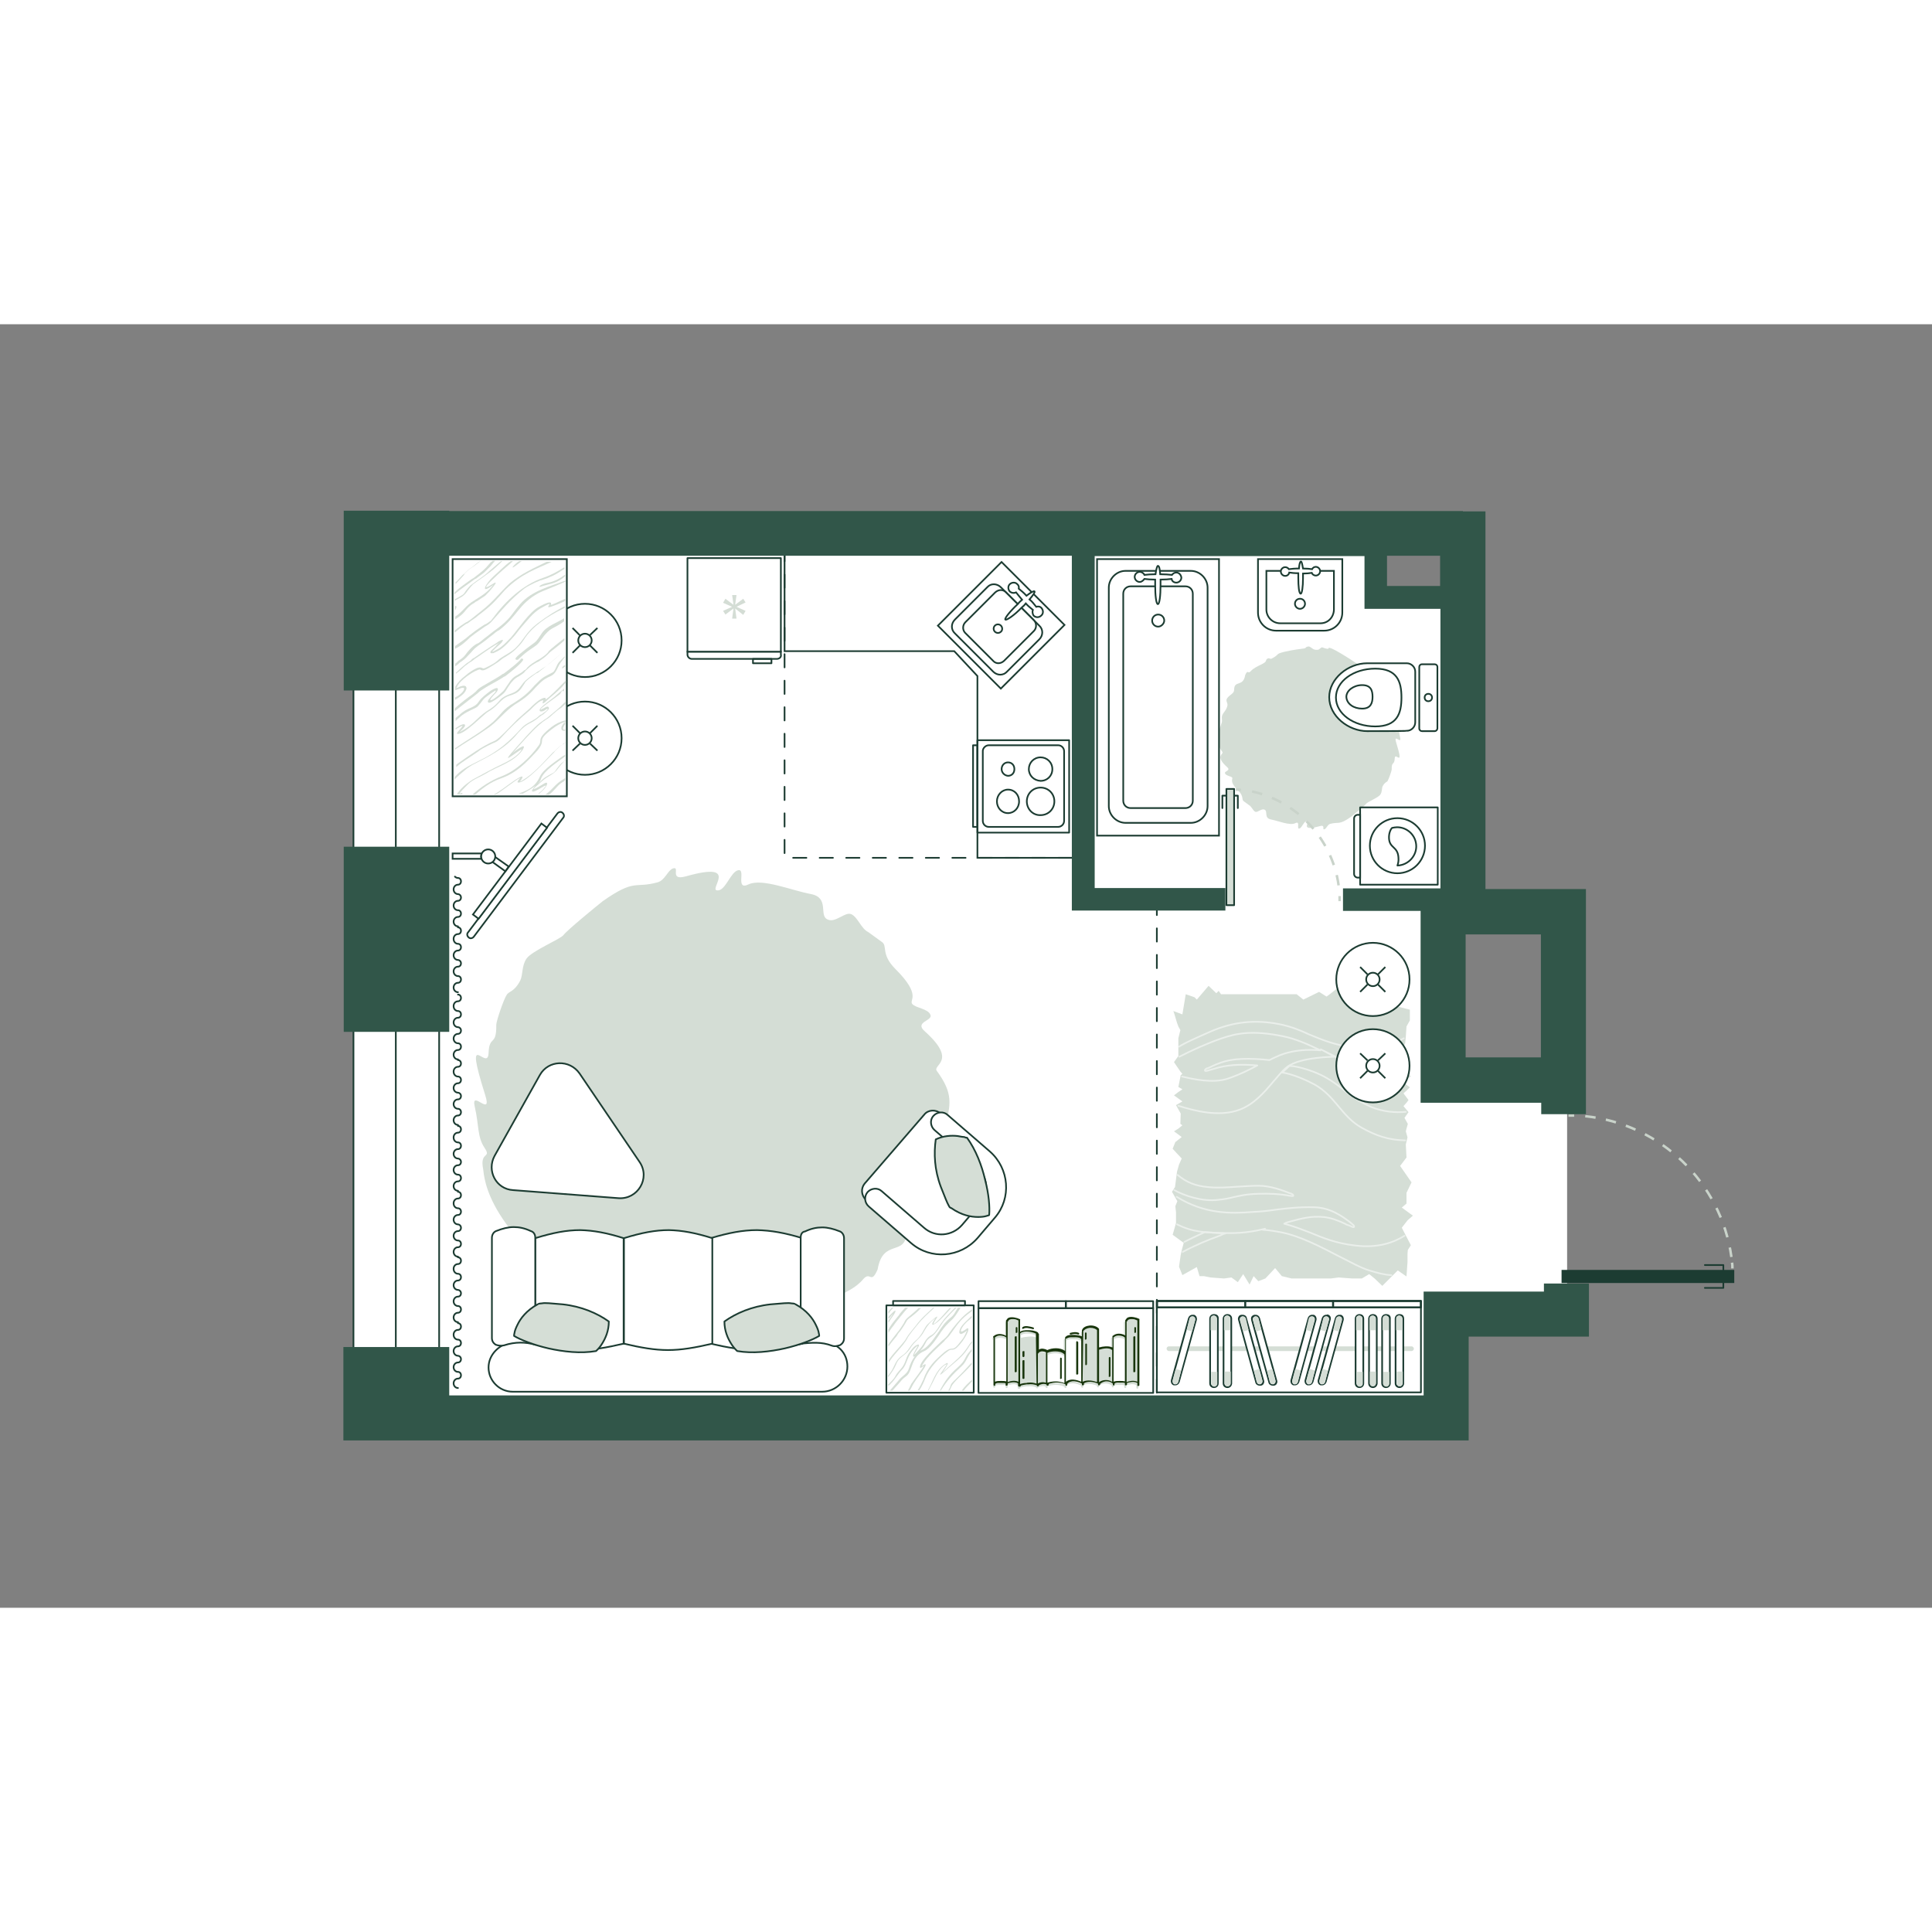
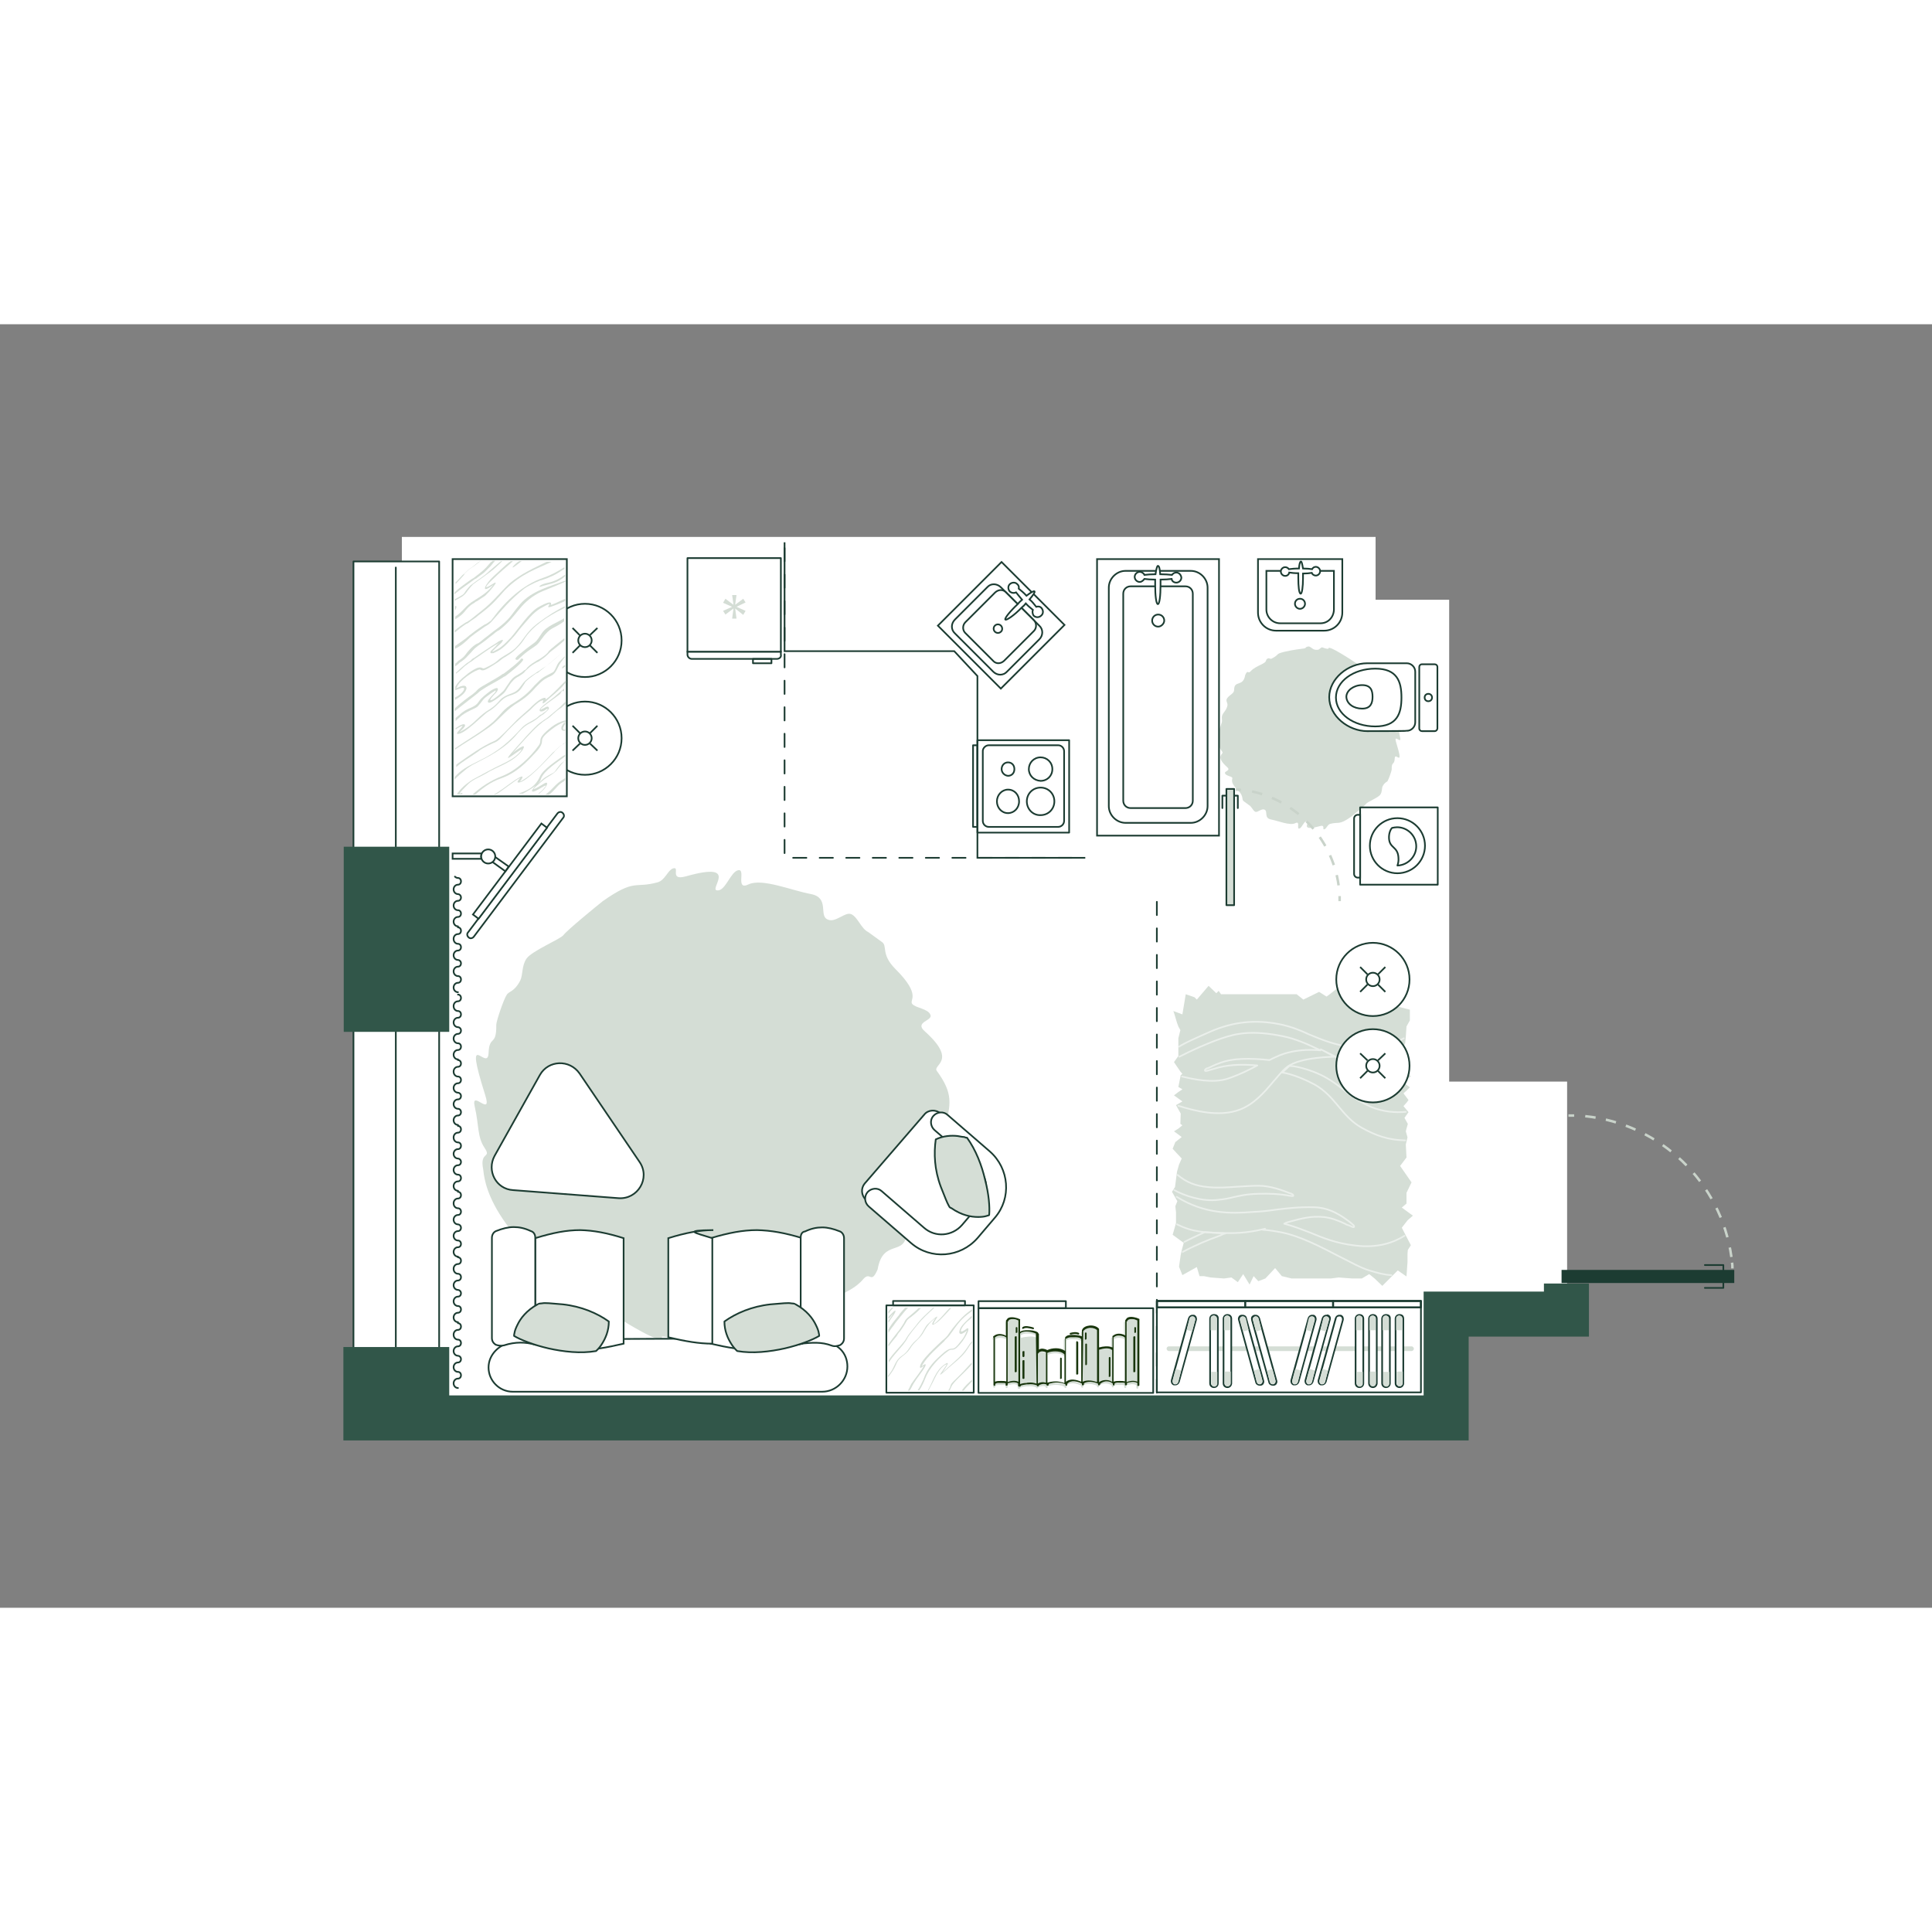
<svg xmlns="http://www.w3.org/2000/svg" version="1.1" x="0px" y="0px" viewBox="0 0 575 382" style="enable-background:new 0 0 575 382;" xml:space="preserve" width="200" height="200">
  <rect x="0" y="0" width="575" height="382" fill="#808080" stroke="none" />
  <style type="text/css">
	.st0{fill:#FFFFFF;}
	.st1{fill-rule:evenodd;clip-rule:evenodd;fill:#D4DDD5;}
	.st2{fill-rule:evenodd;clip-rule:evenodd;fill:#D5DED6;}
	.st3{opacity:0.5;}
	.st4{fill:none;stroke:#FFFFFF;stroke-width:0.5;stroke-linecap:round;stroke-linejoin:round;}
	.st5{fill:#FFFFFF;stroke:#1C3C32;stroke-width:0.5;}
	.st6{fill:none;stroke:#1C3C32;stroke-width:0.5;stroke-linecap:round;stroke-linejoin:round;}
	.st7{fill-rule:evenodd;clip-rule:evenodd;fill:#FFFFFF;stroke:#1C3C32;stroke-width:0.5;}
	.st8{fill:#D4DDD5;}
	.st9{fill:none;stroke:#C9D3CA;stroke-width:0.75;stroke-dasharray:3.11,3.11;}
	.st10{fill:#D5DED6;stroke:#1C3C32;stroke-width:0.5;stroke-linecap:round;stroke-linejoin:round;}
	.st11{fill:#D5DED6;}
	.st12{fill:#1C3C32;}
	.st13{fill:#18350C;}
	.st14{fill:#FFFFFF;stroke:#1C3C32;stroke-width:0.5;stroke-linecap:round;stroke-linejoin:round;}
	.st15{fill:#1C3C32;stroke:#1C3C32;stroke-width:0.5;stroke-miterlimit:10;}
	.st16{fill:none;stroke:#1C3C32;stroke-width:0.5;stroke-linecap:round;stroke-linejoin:round;stroke-dasharray:3.948,3.948;}
	.st17{fill:#315649;}
	.st18{fill:none;stroke:#8C8C8C;stroke-linecap:round;stroke-linejoin:round;stroke-miterlimit:10;}
</style>
  <g id="bg_1_">
    <g id="bg_3_">
      <g>
        <rect x="119.6" y="63.3" class="st0" width="289.8" height="263.4" />
        <rect x="384.4" y="225.4" class="st0" width="82" height="66.5" />
        <rect x="393.9" y="82" class="st0" width="37.4" height="244.6" />
      </g>
    </g>
  </g>
  <g id="furniture_1_">
    <path class="st1" d="M388.1,96.5c0,0-3.5,0.4-5.9,1c-2.8,0.7-1.2,0.7-3.7,2c-0.6,0.3-0.7-0.4-1.4,0.1c-0.6,0.5,0.2,0.7-1.6,1.6   c-1.2,0.6-2.4,1.1-3.3,2.1c-0.8,0.9-0.8-0.7-1.6,1.1c-0.6,3.7-3.3,1.4-3.3,4.4c0,1.1-1.1,1.3-2,2.4c-0.8,1.1,0.4,1.4-0.1,2.7   c-0.3,0.9-0.8,1.4-1.2,2c-0.7,1.1-0.1,1.8-0.4,2.7c-0.1,0.3-0.3,0.9-0.7,2.1c-0.8,2.8-1,4,0.9,6.6c0.5,0.7-2.4,1.1,1.4,4.5   c1.3,1.1-1,1.2-0.6,1.9c0.3,0.7,1.7,0.8,2.1,1.2c0.4,0.5-1.1,1,1.9,4c1.7,1.7,0.8,2.6,1.6,3.1l1.5,1.1c0.8,0.4,1.2,1.7,1.9,2   c0.7,0.3,1.9-1.1,2.8-0.6c1,0.5-0.3,2.5,1.9,2.9c2.1,0.4,5.6,1.9,7.2,1.1c1.6-0.8,0.3,1.8,1.2,1.6c0.8-0.2,1.4-2.3,2.3-2.3   c1.4-0.1-2.8,3.4,3.7,1.6c2-0.6,0.6,1.2,1.5,0.9c0.6-0.2,0.9-1.4,1.7-1.6c2.6-0.7,2.5,0.5,6.2-2.1c0.7-0.6,4.2-3.4,4.5-3.9   c0.3-0.5,3.6-1.8,4.2-2.7c0.6-0.8,0.4-1.9,0.7-2.5c0.7-1.3,1.3-1.2,1.5-1.6c0.3-0.5,1.2-3,1.2-3.4c-0.1-2.5,0.8-1.1,0.9-3.3   c0.1-2.2,2.9,3.3,0.4-4.8c-0.8-2.7,1.7,0.8,1.2-1.4c-0.5-2.1-0.3-3.4-1.1-4.7s0.6-0.3,0.2-2.5c-0.2-0.9-0.2-7.4-14.1-16.2   c-7.4-4.7-6.1-3-6.4-3c-0.6,0-1.2-0.2-1.7-0.4c-0.5-0.2-0.8,0.7-1.5,0.7c-1.4,0.1-1.5-0.6-2.5-1C388.3,96,389,96.3,388.1,96.5z" />
    <path class="st1" d="M215.6,302.1c0,0,9.2-1,15.4-2.6c7.2-1.9,3.2-1.9,9.7-5.3c1.5-0.7,1.8,1,3.5-0.3c1.6-1.2-0.4-1.9,4.2-4.2   c3.2-1.6,6.3-2.8,8.6-5.6c2.1-2.3,2.2,1.8,4.2-2.8c1.6-9.5,8.6-3.5,8.6-11.4c0-2.8,2.8-3.4,5.1-6.1c2.2-2.8-1-3.7,0.3-7   c0.9-2.3,2-3.7,3.1-5.1c1.9-2.9,0.3-4.7,1-7c0.3-0.9,0.7-2.3,1.8-5.4c2-7.2,2.6-10.4-2.3-17.1c-1.3-1.8,6.3-2.9-3.5-11.7   c-3.4-2.9,2.5-3.2,1.6-5c-0.7-1.8-4.4-2-5.4-3.2c-1-1.3,2.9-2.5-5-10.4c-4.5-4.5-2.2-6.9-4.1-8.1l-4-2.9c-2.1-1-3.1-4.4-5-5.3   c-1.9-0.9-4.8,2.8-7.2,1.5c-2.5-1.2,0.7-6.4-4.8-7.5c-5.6-1-14.5-4.8-18.6-2.9c-4.1,2-0.7-4.7-3.1-4.2c-2.2,0.4-3.7,5.9-6,6   c-3.5,0.3,7.2-8.9-9.5-4.2c-5.3,1.5-1.5-3.2-4-2.3c-1.5,0.6-2.3,3.5-4.5,4.1c-6.9,1.9-6.6-1.2-16.3,5.6   c-1.9,1.5-10.8,8.8-11.7,10.1c-0.9,1.2-9.4,4.7-11,7c-1.5,2.2-1,4.8-1.9,6.6c-1.8,3.4-3.4,3.1-4,4.2c-0.9,1.3-3.1,7.8-3.1,8.9   c0.1,6.6-2.1,2.9-2.3,8.5c-0.3,5.7-7.6-8.5-1,12.4c2.2,7-4.4-2-3.1,3.5c1.3,5.6,0.7,8.9,2.9,12.2s-1.5,0.9-0.4,6.4   c0.4,2.3,0.4,19.2,36.6,42c19.3,12.2,16,7.8,16.7,7.8c1.5,0,3.2,0.6,4.4,1c1.2,0.4,2-1.8,4-1.9c3.5-0.1,3.8,1.6,6.6,2.5   C215.2,303.6,213.3,302.8,215.6,302.1z" />
    <g>
      <polygon class="st2" points="418.9,266.7 417.2,268.9 419.9,274.1 419,275.5 418.9,276.7 418.9,279.1 418.6,283.4 416,281.6     411.4,286.2 409.1,284 407.5,282.7 405.3,284 402.4,284 398.4,283.7 396.1,284 384.4,284 381.5,283.3 379.5,280.9 376.6,284     374.5,284.8 373.1,283.3 371.9,285.8 370,282.7 368.4,285.1 366.5,283.7 364.3,284 360.3,283.7 358.3,283.3 357,283.3     356.2,280.6 351.9,283 350.9,280.5 351.4,277 351.7,275.6 352.3,273.4 349,271 350,267.5 350,264.3 349.8,262.5 350.4,261     348.8,258.2 349.7,256.8 350.3,252.2 350.9,250.1 351.7,248.3 349,245.4 349.8,243.4 350.7,242.7 351.7,241.9 349.4,240.2     350.7,239.4 351.9,238.4 351.3,238 351.4,234.9 350,232.4 350.7,232 351.9,231.3 349.4,229.5 350.7,228.5 351.9,227.7 350.7,227     351.4,223.5 351.9,223.1 351.3,222.4 350,220.5 349.4,219.6 350.7,217.8 350.7,214.7 350.7,213.3 350.7,212.5 351.3,210.1     350.7,209 350.3,207.9 349.4,204.9 349.2,204.4 351.9,205.4 352.9,199.4 355.5,200.3 356,200.8 356.2,201 359.7,196.9 362,199.1     362.7,198.4 363.4,199.4 364.7,199.4 379.6,199.4 383,199.4 384,199.4 385.3,199.4 385.9,199.4 387.9,201 392.6,198.7     394.8,200.1 395.5,199.6 396.4,198.9 397.9,197.7 398.9,198.7 400.1,199.4 401.9,202.2 406.6,197.7 408.7,200.3 412,199.6     414.2,199.6 414.1,202.6 419.6,204 419.6,207.2 418.6,209 418.4,212 418.2,214 417,216.1 419.5,220.5 418.2,222.5 419.9,223.8     417.6,225.6 419.6,227.1 418.6,228.1 417.7,228.9 419.2,230.9 418.6,231.7 417.7,232.7 419.2,234.5 418,236.2 419,238     418.6,239.4 418.4,240.2 418.9,242 418.4,244.1 418.6,248 416.7,250.5 420.1,255.4 418.6,258.5 418.6,261.7 417.2,262.9     420.5,265.3   " />
      <g class="st3">
        <path class="st4" d="M350.5,253.2c2.6,2.2,5.4,3.3,9.1,3.6c2.7,0.3,5.5,0.1,8.4-0.1c2.1-0.1,4.4-0.3,6.6-0.3     c3.5,0,7.2,1.4,9.2,2.2l0.4,0.1c0.5,0.3,0.7,0.3,0.7,0.6v0.1l0,0c-0.1,0.1-0.2,0.1-1,0c-3.2-0.6-6.4-0.7-9.4-0.6     c-3.7,0.1-5.5,0.6-7.4,1c-1.2,0.3-2.5,0.6-4.6,0.8c-4.7,0.6-10.2-1.3-13-2.9" />
        <path class="st4" d="M414.1,283c-2.2-0.1-3.9-0.6-6.6-1.4c-2.4-0.7-5.4-2.4-9-4.2c-5.4-2.8-11.5-6-17-7.1c-2.1-0.4-4-0.7-5.7-0.8     l0.7-0.3c-2.9,0.7-6.2,1.3-10.5,1.3c-7.7-0.1-11-0.3-15.7-2.6" />
        <path class="st4" d="M350.2,259.7c8.4,5.2,16.2,5,22.6,4.5c2.7-0.1,5-0.4,7.1-0.7c3.4-0.4,6.5-0.8,11.2-0.7     c5,0.1,8.6,2.9,10.5,4.3c1.2,1,1.4,1.1,1.4,1.4c0,0,0,0,0,0.1c-0.1,0.3-0.4,0.1-0.9-0.1c-0.2-0.1-0.5-0.3-1-0.4     c-0.2-0.1-0.4-0.1-0.6-0.3c-1.7-0.8-4.2-1.9-6.7-2.1c-3.5-0.3-6,0.3-10,1.4c-0.5,0.1-1.1,0.3-1.6,0.6c3,0.8,4.7,1.5,7.6,2.6     c3.7,1.5,7.5,3.2,13.6,3.9c6.5,0.8,11.2-0.8,14.6-2.9" />
        <path class="st4" d="M352.5,273.1c1.6-0.8,3.4-1.7,6.1-2.9l6.1,0.4c-0.5,0.1-1,0.3-1.5,0.6c-3.7,1.3-7.9,3.1-11.2,4.9" />
        <path class="st4" d="M418.2,242.9c-5-0.1-8.7-1.4-13-3.8c-3-1.7-4.9-4-6.9-6.4c-2-2.4-4-4.7-7-6.4c-6-3.2-9.7-3.6-9.7-3.6     l2.1-1.9c0.6-0.3,6.4,0.8,11.1,3.5c1.9,1.1,3.4,2.2,5,3.5c2.2,1.8,4.5,3.5,8.4,5.2c3.5,1.4,7.1,1.7,10.2,1.4" />
        <path class="st4" d="M351.8,223.9c3.4,0.8,9.2,2.1,13.7,0.6c4-1.4,6.2-2.6,8.7-3.9c-3.6-0.3-7.5-0.4-11.5,0.6     c-1.1,0.3-2.4,0.7-3.5,1c-0.4,0.1-0.6,0-0.6-0.1l0,0c0-0.3,0.2-0.4,0.5-0.6c0.5-0.1,1.1-0.4,1.7-0.7c1.5-0.7,3.2-1.4,5.5-1.8     c4.4-0.8,10.5-0.1,11.5,0c0.6-0.3,1.4-0.7,2.1-1c5.9-2.8,12.9-1.9,13.1-1.9c-3.7-1.8-7.6-3.5-11.2-4.2c-9.4-1.9-14-0.8-18.4,0.7     c-4.1,1.4-8.7,3.5-12.4,5.4" />
        <path class="st4" d="M419.1,224.1c-4.4,0.4-6.9,0.1-11.6-1.3c-2.4-0.7-5.4-2.4-9-4.2c-1.7-0.8-3.6-1.8-5.4-2.8l4.4,2.2     c-0.1,0-10.6,0-14.5,3.1c-1.4,1.1-2.7,2.8-4.2,4.5c-2.6,3.1-5.6,6.5-9.7,8.1c-6.2,2.4-13.6,0.4-18.4-1.1" />
        <path class="st4" d="M350.9,215c2.1-1.3,4.9-2.5,9.4-4.5c6.7-2.9,13.2-3.6,20.4-2.2c3.5,0.7,6.2,1.8,9,3.1     c3.7,1.5,7.5,3.2,13.6,3.9c6.6,0.8,11.1-0.8,14.5-2.8" />
      </g>
    </g>
    <polyline class="st5" points="323,158.8 290.9,158.8 290.9,104.7 284,97.3 233.5,97.3 233.5,64.9  " />
    <g>
      <path class="st6" d="M232.4,97.5l-27.8,0l0-27.9l27.8,0L232.4,97.5z" />
      <path class="st7" d="M231.2,99.6l-25.3,0c-0.7,0-1.3-0.6-1.3-1.3v-0.8l27.8,0v0.8C232.6,99,232,99.6,231.2,99.6z" />
      <rect x="224.1" y="99.6" class="st6" width="5.5" height="1.3" />
      <g>
        <path class="st8" d="M215.9,86.4l2.4-1.8l0,0l-0.4,3h1.3l-0.4-3l0,0l2.4,1.9l0.7-1.2l-2.7-1.2l0,0l2.7-1.3l-0.7-1.1l-2.4,1.8l0,0     l0.4-2.9h-1.3l0.4,2.9l0,0l-2.4-1.8l-0.7,1.2l2.7,1.2l0,0l-2.7,1.2L215.9,86.4z" />
      </g>
    </g>
    <g>
      <g>
        <g>
          <path class="st9" d="M398.7,171.7c0-0.5,0-1,0-1.5" />
          <path class="st9" d="M398.4,167c-2-14.4-13.3-26-27.6-28.3" />
          <path class="st9" d="M369.3,138.6c-0.5-0.1-1-0.1-1.5-0.1" />
        </g>
      </g>
      <rect x="365" y="138.3" class="st10" width="2.3" height="34.6" />
      <polyline class="st6" points="367.4,140.3 368.4,140.3 368.4,144   " />
      <polyline class="st6" points="364.9,140.3 363.8,140.3 363.8,144   " />
    </g>
    <g>
      <g>
        <g>
          <path class="st6" d="M136.3,219c0.5,0,0.9,0.4,0.9,1s-0.4,1-0.9,1c-0.7,0-1.3,0.6-1.3,1.4c0,0.4,0.1,0.8,0.4,1.1      c0.2,0.2,0.5,0.4,0.9,0.4c0.5,0,0.9,0.4,0.9,1s-0.4,1-0.9,1c-0.7,0-1.3,0.6-1.3,1.4s0.6,1.4,1.3,1.4c0.4,0,0.9,0.4,0.9,1      c0,0.6-0.4,1-0.9,1c-0.7,0-1.3,0.6-1.3,1.4s0.6,1.4,1.3,1.4c0.5,0,0.9,0.4,0.9,1s-0.4,1-0.9,1c-0.7,0-1.3,0.6-1.3,1.4      s0.6,1.4,1.3,1.4" />
        </g>
        <g>
          <path class="st6" d="M136.3,199.5c0.5,0,0.9,0.4,0.9,1c0,0.6-0.4,1-0.9,1c-0.7,0-1.3,0.6-1.3,1.4c0,0.4,0.1,0.8,0.4,1.1      c0.2,0.2,0.5,0.4,0.9,0.4c0.5,0,0.9,0.4,0.9,1s-0.4,1-0.9,1c-0.7,0-1.3,0.6-1.3,1.4s0.6,1.4,1.3,1.4c0.4,0,0.9,0.4,0.9,1      s-0.4,1-0.9,1c-0.7,0-1.3,0.6-1.3,1.4s0.6,1.4,1.3,1.4c0.5,0,0.9,0.4,0.9,1c0,0.6-0.4,1-0.9,1c-0.7,0-1.3,0.6-1.3,1.4      s0.6,1.4,1.3,1.4" />
        </g>
      </g>
      <g>
        <g>
          <path class="st6" d="M136.3,179.5c0.5,0,0.9,0.4,0.9,1s-0.4,1-0.9,1c-0.7,0-1.3,0.6-1.3,1.4c0,0.4,0.1,0.8,0.4,1.1      c0.2,0.2,0.5,0.4,0.9,0.4c0.5,0,0.9,0.4,0.9,1s-0.4,1-0.9,1c-0.7,0-1.3,0.6-1.3,1.4c0,0.8,0.6,1.4,1.3,1.4c0.4,0,0.9,0.4,0.9,1      c0,0.6-0.4,1-0.9,1c-0.7,0-1.3,0.6-1.3,1.4s0.6,1.4,1.3,1.4c0.5,0,0.9,0.4,0.9,1s-0.4,1-0.9,1c-0.7,0-1.3,0.6-1.3,1.4      s0.6,1.4,1.3,1.4" />
        </g>
        <g>
          <path class="st6" d="M135.4,164.4c0.2,0.2,0.5,0.4,0.9,0.4c0.5,0,0.9,0.4,0.9,1s-0.4,1-0.9,1c-0.7,0-1.3,0.6-1.3,1.4      s0.6,1.4,1.3,1.4c0.4,0,0.9,0.4,0.9,1s-0.4,1-0.9,1c-0.7,0-1.3,0.6-1.3,1.4s0.6,1.4,1.3,1.4c0.5,0,0.9,0.4,0.9,1      c0,0.6-0.4,1-0.9,1c-0.7,0-1.3,0.6-1.3,1.4s0.6,1.4,1.3,1.4" />
        </g>
      </g>
      <g>
        <g>
          <path class="st6" d="M136.3,258.2c0.5,0,0.9,0.4,0.9,1c0,0.6-0.4,1-0.9,1c-0.7,0-1.3,0.6-1.3,1.4c0,0.4,0.1,0.8,0.4,1.1      c0.2,0.2,0.5,0.4,0.9,0.4c0.5,0,0.9,0.4,0.9,1c0,0.6-0.4,1-0.9,1c-0.7,0-1.3,0.6-1.3,1.4c0,0.8,0.6,1.4,1.3,1.4      c0.4,0,0.9,0.4,0.9,1c0,0.6-0.4,1-0.9,1c-0.7,0-1.3,0.6-1.3,1.4c0,0.8,0.6,1.4,1.3,1.4c0.5,0,0.9,0.4,0.9,1c0,0.6-0.4,1-0.9,1      c-0.7,0-1.3,0.6-1.3,1.4c0,0.8,0.6,1.4,1.3,1.4" />
        </g>
        <g>
          <path class="st6" d="M136.3,238.6c0.5,0,0.9,0.4,0.9,1s-0.4,1-0.9,1c-0.7,0-1.3,0.6-1.3,1.4c0,0.4,0.1,0.8,0.4,1.1      c0.2,0.2,0.5,0.4,0.9,0.4c0.5,0,0.9,0.4,0.9,1c0,0.6-0.4,1-0.9,1c-0.7,0-1.3,0.6-1.3,1.4s0.6,1.4,1.3,1.4c0.4,0,0.9,0.4,0.9,1      s-0.4,1-0.9,1c-0.7,0-1.3,0.6-1.3,1.4s0.6,1.4,1.3,1.4c0.5,0,0.9,0.4,0.9,1c0,0.6-0.4,1-0.9,1c-0.7,0-1.3,0.6-1.3,1.4      c0,0.8,0.6,1.4,1.3,1.4" />
        </g>
      </g>
      <g>
        <g>
          <path class="st6" d="M136.3,297.3c0.5,0,0.9,0.4,0.9,1c0,0.6-0.4,1-0.9,1c-0.7,0-1.3,0.6-1.3,1.4c0,0.4,0.1,0.8,0.4,1.1      c0.2,0.2,0.5,0.4,0.9,0.4c0.5,0,0.9,0.4,0.9,1s-0.4,1-0.9,1c-0.7,0-1.3,0.6-1.3,1.4s0.6,1.4,1.3,1.4c0.4,0,0.9,0.4,0.9,1      c0,0.6-0.4,1-0.9,1c-0.7,0-1.3,0.6-1.3,1.4c0,0.8,0.6,1.4,1.3,1.4c0.5,0,0.9,0.4,0.9,1c0,0.6-0.4,1-0.9,1      c-0.7,0-1.3,0.6-1.3,1.4c0,0.8,0.6,1.4,1.3,1.4" />
        </g>
        <g>
          <path class="st6" d="M136.3,277.7c0.5,0,0.9,0.4,0.9,1s-0.4,1-0.9,1c-0.7,0-1.3,0.6-1.3,1.4c0,0.4,0.1,0.8,0.4,1.1      c0.2,0.2,0.5,0.4,0.9,0.4c0.5,0,0.9,0.4,0.9,1c0,0.6-0.4,1-0.9,1c-0.7,0-1.3,0.6-1.3,1.4c0,0.8,0.6,1.4,1.3,1.4      c0.4,0,0.9,0.4,0.9,1c0,0.6-0.4,1-0.9,1c-0.7,0-1.3,0.6-1.3,1.4c0,0.8,0.6,1.4,1.3,1.4c0.5,0,0.9,0.4,0.9,1c0,0.6-0.4,1-0.9,1      c-0.7,0-1.3,0.6-1.3,1.4c0,0.8,0.6,1.4,1.3,1.4" />
        </g>
      </g>
    </g>
    <g>
      <g>
        <path id="Vector_37_1_" class="st5" d="M257.3,255.8l17.8-20.6c1.1-1.4,3.4-1.6,4.8-0.3l14.3,12.2c5.2,4.5,5.8,12.3,1.3,17.6     l-5.9,6.8c-4.5,5.2-12.3,5.8-17.6,1.3l-14.3-12.2C256.3,259.2,256.2,257.2,257.3,255.8z" />
        <path id="Vector_38_1_" class="st5" d="M258.2,258.3c1.1-1.2,3-1.4,4.2-0.3l12.6,10.9c3.4,3,8.4,2.5,11.3-0.8l5.2-6.1     c3-3.4,2.5-8.4-0.8-11.3l-12.6-10.9c-1.2-1.1-1.4-3-0.3-4.2c1.1-1.2,3-1.4,4.2-0.3l12.6,10.9c5.8,5.1,6.5,13.9,1.5,19.7l-5.2,6.1     c-5.1,5.8-13.9,6.5-19.7,1.5l-12.6-10.9C257.3,261.5,257.1,259.6,258.2,258.3z" />
      </g>
      <path class="st10" d="M285,241.6c-1.8-0.2-4.2-0.1-6.5,1c-0.6,4.2-0.4,9,1.5,14.1c1.3,3.3,1.9,4.8,2.3,5.5    c0.2,0.4,0.3,0.6,0.5,0.7c0.1,0.1,0.1,0.1,0.2,0.1l0,0c0.1,0.1,0.2,0,0.2,0.1c3,2.1,5.8,2.6,7.9,2.6c1,0,1.9-0.1,2.5-0.3    c0.4-0.1,0.6-0.2,0.7-0.2l0.1-0.1c0.2-2.4-0.1-6.2-1.2-10.4c-1-4.4-2.8-9-5.4-12.6l-0.2,0c-0.2,0-0.3-0.1-0.6-0.2    C286.7,241.9,286,241.8,285,241.6z" />
    </g>
    <g>
      <rect x="344.3" y="290.7" class="st6" width="78.6" height="27.2" />
      <rect x="344.3" y="290.7" class="st6" width="78.6" height="1.9" />
      <rect x="396.7" y="290.7" class="st6" width="26.2" height="1.9" />
      <rect x="370.6" y="290.7" class="st6" width="26.2" height="1.9" />
      <rect x="344.4" y="290.7" class="st6" width="26.2" height="1.9" />
      <path class="st11" d="M347.9,304.2h72.2c0.4,0,0.7,0.4,0.7,0.7c0,0.4-0.4,0.7-0.7,0.7h-72.2c-0.4,0-0.7-0.4-0.7-0.7    C347.2,304.5,347.5,304.2,347.9,304.2z" />
      <g>
        <g>
          <g>
            <path class="st0" d="M412.5,316.3c-0.6,0-1.2-0.4-1.2-1.2V296c0-0.6,0.4-1.2,1.2-1.2c0.7,0,1.2,0.5,1.2,1.2v19.2       C413.7,315.9,413.1,316.3,412.5,316.3z" />
            <path class="st12" d="M412.5,295.1c0.6,0,0.9,0.4,0.9,0.9v19.2c0,0.6-0.5,0.9-0.9,0.9c-0.5,0-0.9-0.4-0.9-0.9V296       C411.6,295.5,411.9,295.1,412.5,295.1 M412.5,294.6c-0.9,0-1.4,0.7-1.4,1.4v19.2c0,0.9,0.7,1.4,1.4,1.4c0.7,0,1.4-0.5,1.4-1.4       V296C414,295.1,413.4,294.6,412.5,294.6L412.5,294.6z" />
          </g>
        </g>
        <path class="st11" d="M413.3,299.4h-1.8v-3.5c0-0.5,0.4-0.9,0.9-0.9l0,0c0.5,0,0.9,0.4,0.9,0.9v3.5H413.3z" />
        <path class="st11" d="M411.7,311.8h1.8v3.5c0,0.5-0.4,0.9-0.9,0.9l0,0c-0.5,0-0.9-0.4-0.9-0.9v-3.5H411.7z" />
      </g>
      <g>
        <g>
          <g>
            <path class="st0" d="M416.5,316.3c-0.6,0-1.2-0.4-1.2-1.2V296c0-0.6,0.4-1.2,1.2-1.2c0.7,0,1.2,0.5,1.2,1.2v19.2       C417.5,315.9,417.1,316.3,416.5,316.3z" />
            <path class="st12" d="M416.5,295.1c0.6,0,0.9,0.4,0.9,0.9v19.2c-0.1,0.6-0.5,0.9-0.9,0.9s-0.9-0.4-0.9-0.9V296       C415.6,295.5,415.9,295.1,416.5,295.1 M416.5,294.6c-0.9,0-1.4,0.7-1.4,1.4v19.2c0,0.9,0.7,1.4,1.4,1.4c0.7,0,1.3-0.5,1.4-1.3       c0,0,0-0.1,0-0.1V296C417.9,295.1,417.4,294.6,416.5,294.6L416.5,294.6z" />
          </g>
        </g>
        <path class="st11" d="M417.3,299.4h-1.8v-3.5c0-0.5,0.4-0.9,0.9-0.9l0,0c0.5,0,0.9,0.4,0.9,0.9v3.5H417.3z" />
        <path class="st11" d="M415.7,311.7h1.8v3.5c0,0.5-0.4,0.9-0.9,0.9l0,0c-0.5,0-0.9-0.4-0.9-0.9v-3.5H415.7z" />
      </g>
      <g>
        <g>
          <g>
            <path class="st0" d="M404.6,316.3c-0.6,0-1.2-0.4-1.2-1.2V296c0-0.6,0.4-1.2,1.2-1.2c0.7,0,1.2,0.5,1.2,1.2v19.2       C405.8,315.9,405.2,316.3,404.6,316.3z" />
            <path class="st12" d="M404.6,295.1c0.6,0,0.9,0.4,0.9,0.9v19.2c0,0.6-0.5,0.9-0.9,0.9s-0.9-0.4-0.9-0.9V296       C403.6,295.5,404,295.1,404.6,295.1 M404.6,294.6c-0.9,0-1.4,0.7-1.4,1.4v19.2c0,0.9,0.7,1.4,1.4,1.4s1.4-0.5,1.4-1.4V296       C406,295.1,405.4,294.6,404.6,294.6L404.6,294.6z" />
          </g>
        </g>
        <path class="st11" d="M405.4,299.4h-1.8v-3.5c0-0.5,0.4-0.9,0.9-0.9l0,0c0.5,0,0.9,0.4,0.9,0.9v3.5H405.4z" />
        <path class="st11" d="M403.8,311.8h1.8v3.5c0,0.5-0.4,0.9-0.9,0.9l0,0c-0.5,0-0.9-0.4-0.9-0.9v-3.5H403.8z" />
      </g>
      <g>
        <g>
          <g>
            <path class="st0" d="M408.6,316.3c-0.6,0-1.2-0.4-1.2-1.2V296c0-0.6,0.4-1.2,1.2-1.2c0.7,0,1.2,0.5,1.2,1.2v19.2       C409.6,315.9,409.1,316.3,408.6,316.3z" />
            <path class="st12" d="M408.6,295.1c0.6,0,0.9,0.4,0.9,0.9v19.2c-0.1,0.6-0.5,0.9-0.9,0.9c-0.5,0-0.9-0.4-0.9-0.9V296       C407.6,295.5,408,295.1,408.6,295.1 M408.6,294.6c-0.9,0-1.4,0.7-1.4,1.4v19.2c0,0.9,0.7,1.4,1.4,1.4c0.7,0,1.3-0.5,1.4-1.3       c0,0,0-0.1,0-0.1V296C410,295.1,409.4,294.6,408.6,294.6L408.6,294.6z" />
          </g>
        </g>
        <path class="st11" d="M409.4,299.4h-1.8v-3.5c0-0.5,0.4-0.9,0.9-0.9l0,0c0.5,0,0.9,0.4,0.9,0.9v3.5H409.4z" />
        <path class="st11" d="M407.7,311.7h1.8v3.5c0,0.5-0.4,0.9-0.9,0.9l0,0c-0.5,0-0.9-0.4-0.9-0.9v-3.5H407.7z" />
      </g>
      <g>
        <g>
          <g>
            <path class="st0" d="M361.3,316.3c-0.6,0-1.2-0.4-1.2-1.2V296c0-0.6,0.4-1.2,1.2-1.2c0.7,0,1.2,0.5,1.2,1.2v19.2       C362.5,315.9,361.9,316.3,361.3,316.3z" />
            <path class="st12" d="M361.3,295.1c0.6,0,0.9,0.4,0.9,0.9v19.2c0,0.6-0.5,0.9-0.9,0.9s-0.9-0.4-0.9-0.9V296       C360.4,295.5,360.7,295.1,361.3,295.1 M361.3,294.6c-0.9,0-1.4,0.7-1.4,1.4v19.2c0,0.9,0.7,1.4,1.4,1.4c0.7,0,1.4-0.5,1.4-1.4       V296C362.8,295.1,362.2,294.6,361.3,294.6L361.3,294.6z" />
          </g>
        </g>
        <path class="st11" d="M362.1,299.4h-1.8v-3.5c0-0.5,0.4-0.9,0.9-0.9l0,0c0.5,0,0.9,0.4,0.9,0.9v3.5H362.1z" />
        <path class="st11" d="M360.5,311.8h1.8v3.5c0,0.5-0.4,0.9-0.9,0.9l0,0c-0.5,0-0.9-0.4-0.9-0.9v-3.5H360.5z" />
      </g>
      <g>
        <g>
          <g>
            <path class="st0" d="M365.3,316.3c-0.6,0-1.2-0.4-1.2-1.2V296c0-0.6,0.4-1.2,1.2-1.2c0.7,0,1.2,0.5,1.2,1.2v19.2       C366.3,315.9,365.9,316.3,365.3,316.3z" />
            <path class="st12" d="M365.3,295.1c0.6,0,0.9,0.4,0.9,0.9v19.2c-0.1,0.6-0.5,0.9-0.9,0.9c-0.5,0-0.9-0.4-0.9-0.9V296       C364.4,295.5,364.7,295.1,365.3,295.1 M365.3,294.6c-0.9,0-1.4,0.7-1.4,1.4v19.2c0,0.9,0.7,1.4,1.4,1.4c0.7,0,1.3-0.5,1.4-1.3       c0,0,0-0.1,0-0.1V296C366.7,295.1,366.1,294.6,365.3,294.6L365.3,294.6z" />
          </g>
        </g>
        <path class="st11" d="M366.1,299.4h-1.8v-3.5c0-0.5,0.4-0.9,0.9-0.9l0,0c0.5,0,0.9,0.4,0.9,0.9v3.5H366.1z" />
        <path class="st11" d="M364.5,311.7h1.8v3.5c0,0.5-0.4,0.9-0.9,0.9l0,0c-0.5,0-0.9-0.4-0.9-0.9v-3.5H364.5z" />
      </g>
      <g>
        <g>
          <g>
            <path class="st0" d="M389.6,315.7c-0.1,0-0.2,0-0.3,0c-0.3-0.1-0.5-0.3-0.7-0.5c-0.1-0.2-0.2-0.5-0.1-0.8l5.1-18.5       c0.1-0.5,0.5-0.8,1.1-0.8c0.1,0,0.2,0,0.3,0c0.3,0.1,0.6,0.3,0.8,0.6c0.1,0.3,0.1,0.5,0,0.8l-5.1,18.4       C390.5,315.4,390.1,315.7,389.6,315.7L389.6,315.7z" />
            <path class="st12" d="M394.7,295.3c0.1,0,0.2,0,0.2,0c0.5,0.1,0.8,0.6,0.6,1.1l-5.1,18.5c-0.1,0.4-0.4,0.6-0.8,0.6       c-0.1,0-0.2,0-0.2,0c-0.5-0.1-0.7-0.6-0.6-1.1l5.1-18.5C394,295.5,394.3,295.3,394.7,295.3 M394.7,294.8c-0.6,0-1.1,0.4-1.3,1       l-5.1,18.4c-0.1,0.4,0,0.7,0.1,1c0.2,0.3,0.5,0.6,0.8,0.6c0.1,0,0.2,0,0.4,0c0.6,0,1.1-0.4,1.3-1l5.1-18.4c0.1-0.3,0.1-0.7,0-1       c-0.2-0.4-0.5-0.6-0.9-0.7C394.9,294.8,394.8,294.8,394.7,294.8L394.7,294.8z" />
          </g>
        </g>
        <path class="st11" d="M391.3,311.4l-1.6-0.5l-0.9,3.4c-0.1,0.5,0.1,0.9,0.6,1.1l0,0c0.5,0.1,0.9-0.1,1.1-0.6L391.3,311.4z" />
        <path class="st11" d="M393,299.3l1.6,0.5l0.9-3.4c0.1-0.5-0.1-0.9-0.6-1.1l0,0c-0.5-0.1-0.9,0.1-1.1,0.6L393,299.3z" />
      </g>
      <g>
        <g>
          <g>
            <path class="st0" d="M393.4,315.7c-0.1,0-0.2,0-0.3,0c-0.3-0.1-0.5-0.2-0.6-0.5c-0.2-0.3-0.2-0.6-0.1-0.9l5.1-18.5       c0.1-0.5,0.5-0.8,1.1-0.8c0.1,0,0.2,0,0.3,0c0.6,0.1,0.9,0.7,0.8,1.4l-5.1,18.5C394.4,315.4,393.9,315.7,393.4,315.7       L393.4,315.7z" />
            <path class="st12" d="M398.6,295.3c0.1,0,0.2,0,0.2,0c0.5,0.1,0.7,0.6,0.6,1.1l-5.1,18.5c-0.1,0.4-0.4,0.6-0.8,0.6       c-0.1,0-0.2,0-0.2,0c-0.5-0.1-0.7-0.6-0.6-1.1l5.1-18.5C397.8,295.5,398.2,295.3,398.6,295.3 M398.6,294.8       c-0.6,0-1.1,0.4-1.3,1l-5.1,18.4c-0.1,0.4,0,0.7,0.1,1c0.2,0.3,0.5,0.6,0.8,0.6c0.1,0,0.2,0,0.4,0c0.6,0,1.1-0.4,1.3-1       l5.1-18.4c0.1-0.4,0-0.7-0.1-1c-0.2-0.3-0.5-0.6-0.8-0.6C398.8,294.8,398.7,294.8,398.6,294.8L398.6,294.8z" />
          </g>
        </g>
        <path class="st11" d="M395.2,311.4l-1.6-0.5l-0.9,3.4c-0.1,0.5,0.1,0.9,0.6,1.1l0,0c0.5,0.1,0.9-0.1,1.1-0.6L395.2,311.4z" />
-         <path class="st11" d="M396.8,299.3l1.6,0.5l0.9-3.4c0.1-0.5-0.1-0.9-0.6-1.1l0,0c-0.5-0.1-0.9,0.1-1.1,0.6L396.8,299.3z" />
      </g>
      <g>
        <g>
          <g>
            <path class="st0" d="M385.3,315.7c-0.1,0-0.2,0-0.3,0c-0.3-0.1-0.5-0.2-0.6-0.5c-0.2-0.3-0.2-0.6-0.1-0.9l5.1-18.5       c0.1-0.5,0.5-0.8,1.1-0.8c0.1,0,0.2,0,0.3,0c0.6,0.1,0.9,0.7,0.8,1.4l-5.1,18.5C386.3,315.4,385.8,315.7,385.3,315.7       L385.3,315.7z" />
            <path class="st12" d="M390.5,295.3c0.1,0,0.2,0,0.2,0c0.5,0.1,0.7,0.6,0.6,1.1l-5.1,18.5c-0.1,0.4-0.4,0.6-0.8,0.6       c-0.1,0-0.2,0-0.2,0c-0.5-0.1-0.7-0.6-0.6-1.1l5.1-18.5C389.7,295.5,390.1,295.3,390.5,295.3 M390.5,294.8       c-0.6,0-1.1,0.4-1.3,1l-5.1,18.4c-0.1,0.4,0,0.7,0.1,1c0.2,0.3,0.5,0.6,0.8,0.6c0.1,0,0.2,0,0.4,0c0.6,0,1.1-0.4,1.3-1       l5.1-18.4c0.1-0.4,0-0.7-0.1-1c-0.2-0.3-0.5-0.6-0.8-0.6C390.7,294.8,390.6,294.8,390.5,294.8L390.5,294.8z" />
          </g>
        </g>
        <path class="st11" d="M387.1,311.4l-1.6-0.5l-0.9,3.4c-0.1,0.5,0.1,0.9,0.6,1.1l0,0c0.5,0.1,0.9-0.1,1.1-0.6L387.1,311.4z" />
        <path class="st11" d="M388.7,299.3l1.6,0.5l0.9-3.4c0.1-0.5-0.1-0.9-0.6-1.1l0,0c-0.5-0.1-0.9,0.1-1.1,0.6L388.7,299.3z" />
      </g>
      <g>
        <g>
          <g>
            <path class="st0" d="M349.8,315.7c-0.1,0-0.2,0-0.3,0c-0.3-0.1-0.5-0.2-0.6-0.5c-0.2-0.3-0.2-0.6-0.1-0.9l5.1-18.5       c0.1-0.5,0.5-0.8,1.1-0.8c0.1,0,0.2,0,0.3,0c0.6,0.1,0.9,0.7,0.8,1.4l-5.1,18.5C350.7,315.4,350.3,315.7,349.8,315.7       L349.8,315.7z" />
            <path class="st12" d="M354.9,295.3c0.1,0,0.2,0,0.2,0c0.5,0.1,0.7,0.6,0.6,1.1l-5.1,18.5c-0.1,0.4-0.4,0.6-0.8,0.6       c-0.1,0-0.2,0-0.2,0c-0.5-0.1-0.7-0.6-0.6-1.1l5.1-18.5C354.2,295.5,354.5,295.3,354.9,295.3 M354.9,294.8       c-0.6,0-1.1,0.4-1.3,1l-5.1,18.4c-0.1,0.4,0,0.7,0.1,1c0.2,0.3,0.5,0.6,0.8,0.6c0.1,0,0.2,0,0.4,0c0.6,0,1.1-0.4,1.3-1       l5.1-18.4c0.1-0.4,0-0.7-0.1-1c-0.2-0.3-0.5-0.6-0.8-0.6C355.1,294.8,355,294.8,354.9,294.8L354.9,294.8z" />
          </g>
        </g>
        <path class="st11" d="M351.5,311.4l-1.6-0.5l-0.9,3.4c-0.1,0.5,0.1,0.9,0.6,1.1l0,0c0.5,0.1,0.9-0.1,1.1-0.6L351.5,311.4z" />
        <path class="st11" d="M353.2,299.3l1.6,0.5l0.9-3.4c0.1-0.5-0.1-0.9-0.6-1.1l0,0c-0.5-0.1-0.9,0.1-1.1,0.6L353.2,299.3z" />
      </g>
      <g>
        <g>
          <g>
            <path class="st0" d="M378.8,315.7c-0.5,0-0.9-0.3-1.1-0.8l-5.1-18.4c-0.1-0.2-0.1-0.5,0-0.8c0.1-0.3,0.4-0.5,0.8-0.6       c0.1,0,0.2,0,0.3,0c0.5,0,0.9,0.3,1.1,0.8l5.1,18.5c0.1,0.3,0,0.6-0.1,0.9c-0.1,0.2-0.4,0.4-0.6,0.5       C379,315.7,378.9,315.7,378.8,315.7z" />
            <path class="st12" d="M373.7,295.3c0.4,0,0.7,0.2,0.8,0.6l5.1,18.5c0.1,0.5-0.1,0.9-0.6,1.1c-0.1,0-0.2,0-0.2,0       c-0.4,0-0.7-0.2-0.8-0.6l-5.1-18.5c-0.2-0.5,0.1-0.9,0.6-1.1C373.5,295.3,373.6,295.3,373.7,295.3 M373.7,294.8       c-0.1,0-0.2,0-0.4,0c-0.4,0.1-0.8,0.4-0.9,0.7c-0.1,0.3-0.1,0.6,0,1l5.1,18.4c0.1,0.6,0.7,1,1.3,1c0.1,0,0.2,0,0.4,0       c0.4-0.1,0.7-0.3,0.8-0.6c0.2-0.3,0.2-0.7,0.1-1l-5.1-18.5C374.8,295.2,374.3,294.8,373.7,294.8L373.7,294.8z" />
          </g>
        </g>
        <path class="st11" d="M377.1,311.4l1.6-0.5l0.9,3.4c0.1,0.5-0.1,0.9-0.6,1.1l0,0c-0.5,0.1-0.9-0.1-1.1-0.6L377.1,311.4z" />
        <path class="st11" d="M375.4,299.3l-1.6,0.5l-0.9-3.4c-0.1-0.5,0.1-0.9,0.6-1.1l0,0c0.5-0.1,0.9,0.1,1.1,0.6L375.4,299.3z" />
      </g>
      <g>
        <g>
          <g>
            <path class="st0" d="M375,315.7c-0.5,0-0.9-0.3-1.1-0.8l-5.1-18.4c-0.2-0.6,0.2-1.2,0.8-1.4c0.1,0,0.2,0,0.3,0       c0.5,0,0.9,0.3,1.1,0.8l5.1,18.5c0.1,0.3,0,0.6-0.1,0.9c-0.1,0.2-0.4,0.4-0.6,0.5C375.2,315.7,375.1,315.7,375,315.7z" />
            <path class="st12" d="M369.8,295.3c0.4,0,0.7,0.2,0.8,0.6l5.1,18.5c0.1,0.5-0.1,0.9-0.6,1.1c-0.1,0-0.2,0-0.2,0       c-0.4,0-0.7-0.2-0.8-0.6l-5.1-18.5c-0.1-0.5,0.1-0.9,0.6-1.1C369.7,295.3,369.8,295.3,369.8,295.3 M369.8,294.8       c-0.1,0-0.2,0-0.4,0c-0.4,0.1-0.7,0.3-0.8,0.6c-0.2,0.3-0.2,0.7-0.1,1l5.1,18.5c0.1,0.6,0.7,1,1.3,1c0.1,0,0.2,0,0.4,0       c0.4-0.1,0.7-0.3,0.8-0.6c0.2-0.3,0.2-0.7,0.1-1l-5.1-18.5C371,295.2,370.5,294.8,369.8,294.8L369.8,294.8z" />
          </g>
        </g>
        <path class="st11" d="M373.2,311.4l1.6-0.5l0.9,3.4c0.1,0.5-0.1,0.9-0.6,1.1l0,0c-0.5,0.1-0.9-0.1-1.1-0.6L373.2,311.4z" />
        <path class="st11" d="M371.6,299.3l-1.6,0.5l-0.9-3.4c-0.1-0.5,0.1-0.9,0.6-1.1l0,0c0.5-0.1,0.9,0.1,1.1,0.6L371.6,299.3z" />
      </g>
    </g>
    <g>
      <circle class="st5" cx="174.1" cy="94.1" r="10.9" />
      <g>
        <line class="st5" x1="177.8" y1="90.4" x2="175.6" y2="92.5" />
        <circle class="st5" cx="174.1" cy="94.1" r="2" />
        <line class="st5" x1="172.6" y1="95.6" x2="170.4" y2="97.8" />
        <line class="st5" x1="177.8" y1="97.8" x2="175.6" y2="95.6" />
        <line class="st5" x1="172.6" y1="92.6" x2="170.4" y2="90.4" />
      </g>
    </g>
    <g>
      <circle class="st5" cx="408.6" cy="195" r="10.9" />
      <g>
        <line class="st5" x1="412.3" y1="191.3" x2="410.1" y2="193.5" />
        <circle class="st5" cx="408.6" cy="195" r="2" />
        <line class="st5" x1="407" y1="196.5" x2="404.8" y2="198.7" />
        <line class="st5" x1="412.3" y1="198.7" x2="410.1" y2="196.5" />
        <line class="st5" x1="407" y1="193.5" x2="404.8" y2="191.3" />
      </g>
    </g>
    <g>
      <circle class="st5" cx="408.6" cy="220.7" r="10.9" />
      <g>
        <line class="st5" x1="412.3" y1="217" x2="410.1" y2="219.1" />
        <circle class="st5" cx="408.6" cy="220.7" r="2" />
        <line class="st5" x1="407" y1="222.2" x2="404.8" y2="224.4" />
        <line class="st5" x1="412.3" y1="224.4" x2="410.1" y2="222.2" />
        <line class="st5" x1="407" y1="219.1" x2="404.8" y2="217" />
      </g>
    </g>
    <g>
      <circle class="st5" cx="174.1" cy="123.2" r="10.9" />
      <g>
        <line class="st5" x1="177.8" y1="119.5" x2="175.6" y2="121.7" />
        <circle class="st5" cx="174.1" cy="123.2" r="2" />
        <line class="st5" x1="172.6" y1="124.8" x2="170.4" y2="126.9" />
        <line class="st5" x1="177.8" y1="126.9" x2="175.6" y2="124.8" />
        <line class="st5" x1="172.6" y1="121.7" x2="170.4" y2="119.5" />
      </g>
    </g>
    <g>
      <rect x="134.7" y="69.9" class="st5" width="34" height="70.6" />
      <g>
        <path class="st11" d="M168.1,120.6c-0.3,0.1-0.3,0-0.4,0c0-0.1-0.1-0.1-0.1-0.3s0-0.3,0.1-0.4c0.1-0.3,0.3-0.5,0.5-0.9v-0.7     c-0.1,0.1-0.3,0.3-0.4,0.4c-0.4,0.4-0.5,0.8-0.7,1.1c0,0.3-0.1,0.5,0,0.7c0,0.1,0.1,0.3,0.3,0.4s0.4,0.1,0.5,0.1s0.1,0,0.3,0     v-0.5C168.1,120.6,168.1,120.6,168.1,120.6z" />
        <path class="st11" d="M154.8,135.1c0,0-1.3,1.3-0.5,1.3c2.4,0,8.6-7,10.6-9l0.4-0.5c1.1-1.1,1.6-1.5,2.3-1.9     c0.3-0.1,0.4-0.3,0.7-0.5v-0.1c-0.3,0.3-0.7,0.4-0.9,0.7c-0.7,0.4-1.2,0.8-2.4,2l-0.5,0.4c-2.7,2.8-5.5,6.2-9.1,8.3     c-1.2,0.7-0.3,0,0-0.7c0.3-0.5-0.1-0.5,0-0.5c-0.5,0-1.9,0.9-2.3,1.2c-2,1.3-4.2,3.2-6.2,4.2h0.4c0.1,0,0.1-0.1,0.3-0.1     C148.7,139.5,154.3,134.9,154.8,135.1z" />
        <path class="st11" d="M164.1,119.9c-4.8,3.8-2.5,3.8-3.8,5.5c-2.4,3.4-6.7,7.5-10.9,9.1c-3.2,1.2-6.3,3.2-8.8,5.5h0.8     c2.3-2,4.7-3.8,7.6-4.8c4.8-1.7,7.6-4.7,11-8.4c2.9-3.6-0.8-2.4,4.4-6.4c1.2-0.9,2.4-1.6,3.5-2c0.1,0,0.3-0.1,0.4-0.1v-0.4     c-0.1,0-0.3,0-0.4,0.1C166.6,118.3,165.3,119,164.1,119.9z" />
        <path class="st11" d="M161.1,99.3c-0.4,0.3-0.8,0.5-1.2,0.7c-1.1,0.7-2,1.2-2.9,2.1c-0.3,0.4-0.5,0.7-0.8,0.8     c-0.3,0.1-0.5,0.4-0.9,0.7c-0.7,0.4-1.1,0.7-1.3,0.8c-0.5,0.3-1.1,0.5-2,1.6c-0.4,0.5-0.7,1.1-1.1,1.6c-0.5,0.7-0.9,1.5-1.5,1.9     l-0.1,0.1c-0.7,0.7-1.7,1.5-2.5,2c-2.4,1.3,0.8-1.9,0.9-2c0.4-0.5,0.7-1.1,0.3-1.3h-0.1c-0.3-0.1-1.1,0.3-1.9,0.8     c-1.2,0.9-2.7,2-3.5,3.2c-1.3,2.1-3.4,1.6-5.8,4c-0.4,0.3-0.7,0.5-1.1,0.9v0.9c0.4-0.4,0.8-0.8,1.2-1.1c1.9-1.9,4.8-2.5,5.5-3.4     c1.9-2.1,0.8-1.6,3.9-3.8c0.7-0.4,1.2-0.8,1.3-0.8c0.1,0.1,0,0.4-0.3,0.7c-0.4,0.5-2,2-2,2.5c-0.1,1.7,4.3-2,4.3-2l0.1-0.1     c0.7-0.5,1.1-1.3,1.6-2.1c0.4-0.5,0.7-1.1,1.1-1.5c0.9-1.1,1.3-1.2,1.7-1.5c0.3-0.1,0.7-0.4,1.3-0.8c0.4-0.3,0.7-0.5,0.9-0.8     s0.5-0.5,0.8-0.8c0.9-0.9,1.9-1.5,2.8-2c0.4-0.1,0.8-0.4,1.2-0.7c1.2-0.8,1.7-1.3,2.7-2.3c0.3-0.3,2.3-1.7,4.3-3.5v-0.7     c-2,1.6-4,3.2-4.6,3.8C163,97.9,162.3,98.5,161.1,99.3z" />
        <path class="st11" d="M167.7,130.2c-0.8,0.5-1.3,1.2-2,2.1c-0.3,0.5-0.7,1.1-1.2,1.3c-2.4,1.3-2.3,1.1-4.4,3.2     c0.4-0.5,0.8-0.9,0.9-1.5c0.9-2.5,5.1-5.1,7.2-6.7v-0.5c0,0-0.1,0-0.1,0.1l-0.7,0.4c-1.7,1.3-5.8,3.9-6.7,6     c-1.5,3.4-4.2,4.3-6.4,5.1h1.3c1.3-0.7,2.7-1.5,3.8-2.4c-0.5,0.5-1.1,1.5-1.1,1.5c0.1,1.5,5.9-3.4,3.6-0.7     c-0.5,0.7-1.2,1.2-1.7,1.6h0.3c0.3-0.3,0.5-0.4,0.8-0.7c1.5-1.3,2.4-3.5,0.3-2.1c-4,2.4-3.2,1.6-0.3-0.9c1.9-1.7,3.5-1.9,4.8-3.8     c0.7-0.9,1.2-1.5,1.7-2c0.1-0.1,0.3-0.3,0.4-0.3v-0.3C168,130,167.8,130.1,167.7,130.2z" />
        <path class="st11" d="M167.4,102c-0.4,0.7,0.1,0.4,0.8-0.1v-0.5C167.7,101.6,167.4,102,167.4,102z" />
        <path class="st11" d="M168.2,140v-0.4c-0.1,0.1-0.4,0.3-0.5,0.4H168.2z" />
        <path class="st11" d="M149.5,130.9c-3.2,1.5-5.6,2.9-8.8,4.6c-1.2,0.8-2.5,1.7-3.5,2.8c-0.7,0.8-1.1,1.3-1.2,1.6h1.5     c0.3-0.4,0.1-0.5-0.4-0.3c-1.3,0.7,2.3-2.8,2.4-2.9c1.3-1.2,3.2-1.9,4.8-2.8c3.8-2.4,8.4-3.4,11.1-7c2.1-3.2-2.7,0.5-2.9,0.8     c2.4-2.7,5.4-6.2,7.9-8.4c0.8-0.7,1.3-1.1,1.9-1.5c0.7-0.4,1.3-0.8,2.1-1.6c0.9-0.8,1.7-1.5,2.7-2.1c0.4-0.4,0.8-0.7,1.2-1.1     v-0.7c-0.7,0.7-1.3,1.3-1.6,1.6c-0.9,0.8-1.7,1.5-2.7,2.3c-0.8,0.7-1.3,1.1-2,1.5c-0.5,0.4-1.2,0.8-2,1.5     c-2.1,1.9-4.4,4.6-6.2,6.6c-6,6.6,0,1.3,1.5,0.7C154.4,128.4,151.2,130.1,149.5,130.9z" />
        <path class="st11" d="M135.8,114.8c1.7-1.3,3.4-2.7,5-3.9c0.7-0.5,1.1-0.9,1.5-1.2c0.5-0.5,1.1-0.9,2.4-1.7l0.5-0.3     c1.5-0.8,4.3-2.4,4.8-2.8l0.3-0.1c1.1-0.8,5.4-4.2,5.4-5c0-0.3-0.3-0.4-1.1-0.1c-0.3,0-0.4,0.1-0.4,0.1c0-0.1,0.9-0.8,1.3-1.2     c0.4-0.4,1.1-0.9,1.6-1.3c0.1-0.1,1.6-1.1,1.6-1.1c1.3-0.9,1.5-1.1,2.4-2.4c2.9-4,3.5-2.9,6.8-5.4v-0.9c-2,1.3-5.2,2.3-6.6,4.4     c-2.1,3.2-1.6,2.3-4.7,4.7c-0.5,0.4-1.1,0.9-1.6,1.3c-0.5,0.4-1.6,1.3-1.6,1.7c0.1,0.3,0.4,0.4,1.1,0.1c0.4-0.1,0.5-0.1,0.5-0.1     c0,0.5-4,3.6-5.1,4.4l-0.3,0.1c-0.4,0.4-3.2,2-4.6,2.8l-0.5,0.3c-1.5,0.8-2,1.2-2.5,1.7c-0.3,0.4-0.7,0.7-1.3,1.2     c-1.6,1.1-3.4,2.5-5,3.9c-0.1,0.1-0.3,0.3-0.4,0.4v0.7C135.5,115,135.7,115,135.8,114.8z" />
        <path class="st11" d="M163.9,83.5c0.4-0.7-0.3-0.7-0.3-0.7c-0.9,0-2.4,0.9-3.2,1.3c-2.8,1.5-6,6.4-8.3,9.1     c-0.9,0.9-1.9,2-2.8,2.7c-0.8,0.7-2,1.2-2.5,1.5c-0.1,0-0.1,0.1-0.3,0c0.1-0.1,0.5-0.5,1.2-1.2c0.9-0.8,1.5-1.3,1.7-1.6     c0.5-0.7,0.3-0.8-0.4-0.5c-0.3,0.1-0.8,0.4-1.3,0.8c-2.1,1.3-5.9,3.9-6.6,4.4c-0.3,0.1-0.7,0.4-0.9,0.7c-0.4,0.3-0.9,0.7-1.3,0.9     c-0.8,0.7-1.5,1.2-1.9,1.6c-0.4,0.4-0.8,0.8-1.3,1.2v0.3c0.7-0.5,1.2-0.9,1.6-1.3c0.5-0.5,0.9-0.9,1.9-1.6     c0.3-0.3,0.8-0.5,1.2-0.8c0.4-0.3,0.7-0.5,0.9-0.7c0.7-0.4,4.3-3.1,6.6-4.4c0.3-0.1,0.5-0.3,0.7-0.4c-0.3,0.3-0.7,0.5-1.1,1.1     c-0.8,0.8-1.3,1.2-1.5,1.5c-0.1,0.3,0,0.5,0.1,0.5c0.1,0,0.4,0,0.7,0c0.7-0.3,2-0.9,2.8-1.6c1.1-0.9,2-1.9,2.8-2.8     c1.1-1.1,1.9-2.4,2.9-3.5c1.7-1.9,3.2-4,5.5-5.4c5.4-3.1,0.7,0.3,3.1-0.5c1.5-0.5,2.9-1.1,4.3-1.7v-0.7     C166.1,82.7,164.1,83.6,163.9,83.5z" />
        <path class="st11" d="M153.2,113.2c1.9-1.2,3.8-2.3,6.2-5.1l0.7-0.7c3.4-3.6,4.3-1.6,5.9-5.2c0.5-1.1,1.3-2.1,2.1-3.1v-0.3     c-0.9,0.9-1.6,1.6-1.6,1.6c-0.9,0.9-1.2,2.8-2,3.2c-2.9,1.6-2.8,1.2-5.5,4c-2.3,2.7-4.2,3.9-5.9,5c-3.5,2-3.9,3.5-6.4,5.8     c-3.6,3.1-7.5,5.2-11.3,7.8v0.4c3.1-2.1,6.4-4,9.5-6.2C148.1,118.3,150,115.4,153.2,113.2z" />
        <path class="st11" d="M135.4,84.9v0.3c0.5-0.8,0.7-1.5,0-1.3v0.8C135.5,84.5,135.5,84.7,135.4,84.9z" />
        <path class="st11" d="M162.3,140h1.1c0.7-0.5,1.3-1.1,2-1.9c0.5-0.5,0.9-1.2,2.5-2.1c0.1-0.1,0.1-0.1,0.3-0.3v-0.7     c-0.1,0.1-0.4,0.3-0.5,0.4C165.1,136.9,164.5,138.5,162.3,140z" />
        <path class="st11" d="M154.8,83.3c-2.9,3.4-2.8,4.3-7.1,7.5l-0.7,0.5c-0.5,0.4-1.2,0.9-1.9,1.5c-0.7,0.5-1.2,0.9-1.9,1.5     c-0.5,0.4-0.9,0.7-1.3,0.8c-0.7,0.4-1.2,0.8-2,1.6c-0.5,0.5-0.8,0.9-1.1,1.3c-0.5,0.7-0.9,1.2-2.1,2c-0.3,0.1-0.5,0.4-0.8,0.7     l-0.4,0.3v0.8c0.3-0.1,0.4-0.4,0.7-0.5l0.4-0.4c0.3-0.3,0.5-0.4,0.7-0.5c1.3-0.9,1.7-1.5,2.3-2.1c0.3-0.3,0.7-0.7,1.1-1.2     c0.7-0.8,1.2-1.1,1.7-1.5c0.4-0.3,0.8-0.5,1.3-0.9c0.7-0.5,1.2-0.9,1.9-1.5c0.7-0.5,1.2-0.9,1.9-1.5l0.7-0.5l0.3-0.1     c5.5-4.2,5.8-7.8,11.8-11.1c0.9-0.5,4.7-1.9,8-3.4v-0.3C163.7,78,158.3,79.3,154.8,83.3z" />
        <path class="st11" d="M146.7,124.7c1.1-0.4,1.5-0.7,2.3-1.5c3.1-3.4,5.2-5.4,8.8-8.4c0.3-0.3,0.5-0.5,0.8-0.8     c0.9-0.9,2.1-2,3.1-2.1c0,0.1-0.1,0.3-0.1,0.4c-0.1,0.1-0.1,0.4-0.1,0.5c0,0.1,0.3,0,0.7-0.3l1.2-1.1c1.3-1.1,2.5-2.1,3.8-3.4     c0.4-0.5,0.8-0.9,1.2-1.3v-0.7c-1.6,1.6-2.9,3.1-5.1,5l-0.9,0.7c0,0,0,0,0-0.1c0-0.3,0-0.5-0.5-0.4c-1.2,0.3-2.3,1.3-3.5,2.4     c-0.3,0.3-0.5,0.5-0.8,0.8c-1.2,1.1-2.4,2.1-3.6,3.2c-1.5,1.5-5.5,5.9-6.8,6.4c-3.6,1.5-7.6,4.4-10.9,6.7     c-0.1,0.1-0.4,0.3-0.5,0.4v0.7c1.7-1.6,3.8-2.7,6.6-4.7C143.4,126.2,146.7,124.7,146.7,124.7z" />
        <path class="st11" d="M136.1,121.9c1.9,0.5,7.9-5.9,9.2-6.6c2.9-1.6,3.6-3.8,6.2-4.7c2.8-0.9,3.1-1.3,4.7-3.8v-0.1     c0.7-0.9,2.1-1.9,3.4-2.8c0.4-0.1,0.8-0.4,1.1-0.7c0.5-0.4,1.2-0.9,1.9-1.5c1.7-1.3,3.2-2.7,4.7-4c-1.5,1.3-2.8,2.7-5,4.2     c-0.7,0.4-1.3,0.9-1.9,1.3c-0.3,0.1-0.7,0.4-1.1,0.7c-1.3,0.8-2.8,1.9-3.6,2.9c-1.6,2.1-1.7,2.5-4.3,3.4     c-2.1,0.8-2.8,1.9-2.8,1.9c-0.8,0.9-1.6,1.7-2.7,2.4c-3.4,2-4.4,4-7.4,5.9c-3.4,2.1-0.3,0-0.1-0.9c0.1-0.9-1.2-0.4-2.8,0.7v0.4     c0.3-0.1,0.5-0.4,0.8-0.5C139.7,118.2,135.3,121.7,136.1,121.9z" />
        <path class="st11" d="M146.9,75c-2.3,2.1-4.4,5.8,0,2.5c-1.6,2-2.9,2.9-5.1,4.3c-0.3,0.1-0.5,0.4-0.8,0.5     c-2.5,1.5-3.2,3.2-5.5,4.7v0.8c1.1-0.7,2.1-1.3,3.2-2.8c0.5-0.5,0.9-1.2,2.5-2.1c0.3-0.3,0.5-0.4,0.8-0.5     c0.8-0.5,1.6-1.1,2.4-1.6c0.9-0.8,4.7-5.1,2.4-3.6c-3.9,2.5-1.5-0.1,0.3-1.7c1.3-1.3,3.5-3.2,5.6-5H152     C150.1,71.9,148.4,73.7,146.9,75z" />
        <path class="st11" d="M168.2,96.7c-0.4,0.3-0.7,0.7-1.1,0.9C167.6,97.3,167.8,97,168.2,96.7L168.2,96.7z" />
        <path class="st11" d="M138.3,74.2c1.1-1.1,1.6-1.5,2.3-1.9c0.8-0.5,1.6-1.2,2.5-1.9H143c-0.8,0.5-1.6,1.2-2.5,1.9     c-0.7,0.4-1.2,0.8-2.4,2l-0.5,0.4c-0.7,0.7-1.3,1.5-2,2.1v0.5c1.1-1.1,2-2.1,2.5-2.7L138.3,74.2z" />
        <path class="st11" d="M159.9,89.1c-3.6,2.8-3.8,4.7-6.6,7.4c-0.8,0.7-1.7,1.3-3.1,2.1c-0.8,0.5-1.5,0.9-2.1,1.5     c-0.8,0.7-1.7,1.2-2.7,1.7c-1.5,0.8-1.6,0.7-1.9,0.5c-0.3-0.1-0.5-0.3-1.5,0c-1.1,0.5-2.4,1.3-3.5,2.3c-1.2,0.9-2.3,2-2.9,3.1     c0,0.1-0.1,0.1-0.1,0.3v0.9c0.3,0,0.7-0.3,1.2-0.4c0.3-0.1,0.7-0.3,0.9-0.3c0.1,0,0.3,0,0.4,0c0,0,0.1,0,0.1,0.1s0,0.3,0,0.4     c-0.3,0.9-1.6,1.9-2.7,2.4v0.7c1.3-0.8,2.9-1.7,3.4-3.2c0-0.1,0.1-0.4,0-0.5c0-0.1-0.1-0.3-0.3-0.4c-0.1-0.1-0.4-0.1-0.7-0.1     c-0.3,0.1-0.8,0.1-1.2,0.4c-0.4,0.1-0.7,0.3-0.8,0.3c0,0,0-0.1,0.3-0.5c0.5-1.1,1.6-2,2.7-2.9c1.1-0.8,2.3-1.6,3.4-2     c0.7-0.3,0.8-0.1,0.9,0c0.4,0.1,0.7,0.4,2.5-0.7c0.9-0.5,1.9-1.2,2.7-1.7c0.7-0.5,1.3-1.1,2.1-1.5c1.3-0.8,2.3-1.5,3.1-2.3     c0.9-0.9,1.7-1.7,2.4-2.8c2.5-4,7.1-7,11.4-9.1c0.3-0.1,0.5-0.3,0.8-0.4v-0.5C165.4,85.3,163.4,86.5,159.9,89.1z" />
        <path class="st11" d="M139,132.2c0,0,1.6-1.1,1.7-1.1c5.2-2.7,9.7-4.8,13.5-9.5c3.1-3.4,3.5-2.3,6.3-4.7c0.1-0.1,0.4-0.3,0.7-0.5     l0.5-0.3c0.9-0.8,2-1.6,1.6-2.1c-0.3-0.4-0.8-0.1-1.5,0.3c-0.3,0.1-0.7,0.3-0.8,0.4c0,0-0.1,0-0.1-0.1c0-0.3,2.3-2,4-3.2     c0.5-0.4,1.1-0.8,1.6-1.2c0.3-0.1,0.8-1.3,0.9-1.3c-0.1,0.5,0.3,0.4,0.5,0.1v-0.5c-0.7,0.4-2.5,2.1-2.9,2.4     c-1.9,1.5-4.4,3.2-4.4,3.9c0,0.5,0.4,0.5,0.8,0.4c0.3,0,0.7-0.3,0.9-0.4c0.3-0.3,0.7-0.4,0.7-0.4c0.1,0.3-0.5,0.8-1.3,1.3     l-0.5,0.4c-0.4,0.1-0.7,0.4-0.8,0.5c-1.7,1.6-3.6,1.9-5.1,3.5c-4,4.4-7.2,7.2-12.9,9.9c-3.5,1.7-5.4,2.8-7.1,4.8v0.7     C136.2,134.5,137.3,133.6,139,132.2z" />
        <path class="st11" d="M139.1,79.4c0.7-0.9,1.2-1.5,1.7-2c0.4-0.3,0.7-0.5,1.1-0.8c1.3-0.9,2.7-1.9,4-2.9c1.3-0.9,2.4-2.1,3.6-3.2     h-0.4c-1.1,0.9-2,1.7-3.4,2.9c-2,1.9-3.2,2.4-5.1,3.9c-0.8,0.5-1.3,1.2-2,2.1c-0.3,0.5-0.7,1.1-1.2,1.3c-1.1,0.7-1.6,0.9-2.1,1.2     v0.4C136.9,81.4,138.1,81,139.1,79.4z" />
        <path class="st11" d="M153,72.2c0.8-0.5,1.5-1.2,2.3-1.7h-0.8C153,71.5,151.9,72.9,153,72.2z" />
        <path class="st11" d="M137.7,89.9c0.7-0.5,1.1-0.8,1.5-0.9c0.5-0.4,0.9-0.7,2.4-1.7c0.1-0.1,0.9-0.8,2-1.6     c3.1-2.4,4.2-3.8,6.7-6.6c5-5,9.5-6.3,13.9-8.4h-1.5c-3.8,1.9-7.4,3.4-11,6.4c-3.1,2.9-4.8,5.4-8.4,8.2l-2,1.6     c-1.3,1.1-1.7,1.3-2.3,1.7c-0.4,0.1-0.7,0.4-1.5,0.9c-0.5,0.3-0.9,0.7-1.5,1.1c-0.3,0.3-0.4,0.4-0.7,0.5v0.7     C136.1,91.2,136.7,90.6,137.7,89.9z" />
        <path class="st11" d="M141.4,75.8l0.3-0.1c0.8-0.7,1.7-1.2,2.5-1.9c0.7-0.7,1.2-1.2,1.9-1.9c0.5-0.7,0.9-1.1,1.3-1.5h-0.8     c-0.1,0.1-0.3,0.3-0.5,0.4c-2.1,2.5-2.7,2.8-5.1,4.7l-0.7,0.4c-1.2,0.9-3.5,2.4-5.1,4v0.5C137.1,78.8,139.8,77,141.4,75.8z" />
        <path class="st11" d="M139.9,93.2c0.5-0.4,1.2-0.9,1.7-1.3c1.1-0.8,1.9-1.3,2.7-1.9c0.7-0.4,1.2-0.7,1.6-1.1     c0.1-0.1,0.3-0.3,0.4-0.4c3.2-3.6,5.6-6.6,9.7-9.8c1.5-1.1,5.1-2.7,5.1-2.5c2.7-0.9,4.2-1.6,6.4-3.1c0.1-0.1,0.4-0.1,0.5-0.3     v-0.5c-2.1,1.3-3.8,2.3-6.4,3.2c-5.9,2-11.1,6.8-15,12.1c-0.3,0.4-0.5,0.7-0.9,0.9c-0.4,0.3-0.9,0.7-1.5,0.9     c-0.8,0.5-1.7,1.1-2.8,1.9c-0.5,0.4-1.2,0.9-1.7,1.3c-1.3,1.2-2.8,2.1-4.3,3.2v0.8C137.1,95.8,138.5,94.6,139.9,93.2z" />
        <path class="st11" d="M163.3,76.9c-2.8,0.5-3.2,1.5-2.4,1.2c2.4-0.8,4.4-0.9,6.4-2.4c0,0,0.4-0.3,0.9-0.7v-0.5     C166.8,75.6,165.1,76.5,163.3,76.9z" />
      </g>
    </g>
    <g>
      <rect x="263.8" y="292" class="st6" width="26" height="26" />
      <rect x="265.8" y="290.7" class="st6" width="21.4" height="1.3" />
      <g>
        <path class="st11" d="M264.4,296.6v0.6c0.5-0.8,1-1.6,1.4-2.1c0.3-0.4,0.5-0.8,0.6-1c0.2-0.6,0.2-0.7-0.4-0.3     c-0.2,0.2-0.6,0.6-1.3,1.3c-0.1,0.2-0.2,0.2-0.3,0.3v0.6c0.2-0.2,0.4-0.3,0.6-0.6c0.3-0.4,0.6-0.7,0.8-0.9     c-0.1,0.1-0.2,0.3-0.3,0.5C265.2,295.4,264.8,296,264.4,296.6z" />
        <path class="st11" d="M269.5,302.7c0.4-0.6,0.6-0.9,0.7-1.2c0.3-0.4,0.5-0.8,1.3-1.8l1.3-1.6c1.8-2.3,3.5-3.7,5.3-5.4h-0.4     c-0.1,0.1-0.1,0.2-0.2,0.2c-2.1,2-3.2,2.8-4.9,5.1c-0.7,0.8-1.1,1.4-1.3,1.6c-0.9,1.1-1.1,1.4-1.4,1.9c-0.2,0.3-0.3,0.6-0.7,1.1     c-1.8,2.3-3.1,3.3-4.7,5.7v0.7c1.4-2.1,2.2-2.8,4.2-5.2C269,303.4,269.2,303.1,269.5,302.7z" />
        <path class="st11" d="M286.2,317.4h0.6c0.3-0.4,0.6-0.8,1-1.2c0.6-0.6,1-1.1,1.5-1.5v-0.6C288.2,315.1,287.1,316.1,286.2,317.4z" />
        <path class="st11" d="M267.9,299.7c0.6-0.8,1.1-1.6,1.4-2.1c0.3-0.5,0.5-0.9,0.7-1.2c0.2-0.2,0.5-0.5,0.8-0.7     c1.2-0.9,2.3-1.8,3.3-2.9h-0.7c-1,1-2.1,1.9-3.3,2.9c-0.1,0.1-0.2,0.2-0.3,0.3c-0.3,0.3-0.6,0.8-0.8,1.3     c-0.4,0.6-0.8,1.3-1.4,2.1c-0.4,0.5-0.7,0.9-1.1,1.4c-0.7,0.9-1.4,1.8-2.1,2.8v0.7c0.8-1.2,1.6-2.1,2.5-3.2     C267.2,300.5,267.5,300.1,267.9,299.7z" />
        <path class="st11" d="M266.6,309.8c1.1-2.9,2.6-2.4,4.3-5c1.2-2,2.5-2.5,3.8-4.5c0.1-0.2,0.3-0.5,0.4-0.7c1-1.7,1.7-2.6,3.3-3.8     c-2.4,3.4,0.3,1.7,1.9,0c0.9-0.9,1.8-1.9,2.8-3h-0.5c-1,1.1-1.9,2.1-2.6,2.9c-1.3,1.3-3.3,3.2-1.3,0.2c1.2-1.8-2.1,1.2-2.8,1.9     c-0.5,0.6-0.8,1.3-1.2,1.9c-0.1,0.2-0.2,0.4-0.4,0.7c-0.8,1.2-1.2,1.6-1.7,2c-2.1,1.8-2,3.2-4.3,4.7c-2.1,1.5-1.9,3.2-3.6,5.3     c-0.2,0.2-0.2,0.3-0.4,0.5v0.5C265.3,312.1,266.1,311,266.6,309.8z" />
        <path class="st11" d="M264.7,299.7c0.2-0.3,0.4-0.6,0.7-1c0.4-0.5,0.8-1,1.1-1.5c0.4-0.5,0.8-1,1.2-1.5l0.4-0.5     c1-1.2,1.6-2,2.2-2.5h-0.9c-0.6,0.6-1,1.1-1.6,1.8l-0.1,0.2l-0.4,0.5c-0.4,0.5-0.8,1-1.2,1.5c-0.4,0.5-0.8,1-1.1,1.5     c-0.2,0.3-0.4,0.6-0.6,1v1C264.5,300.1,264.6,299.9,264.7,299.7z" />
        <path class="st11" d="M264.9,293.8c0.3-0.4,0.6-0.7,1-1.1h-0.5c-0.2,0.3-0.6,0.6-0.8,0.9c-0.1,0.1-0.2,0.2-0.2,0.3v0.6     C264.6,294.3,264.7,294.1,264.9,293.8z" />
-         <path class="st11" d="M289.1,305.1c-0.2,0.2-0.3,0.4-0.4,0.5c-1.9,2.1-1,2.5-3.7,4.9c-2.5,2.1-4,4.4-5.3,6.9h0.3     c1.7-2.9,3.6-4.9,6.3-7.4c1.2-1.1,1.5-2.5,2.6-4c0.1-0.1,0.2-0.2,0.3-0.3V305L289.1,305.1z" />
        <path class="st11" d="M286,298.5c-0.3,0.5-0.4,0.8-0.5,1.4c0,0.1,0,0.3,0.1,0.4s0.2,0.2,0.3,0.2c0.1,0.1,0.3,0,0.5-0.1     c0.3-0.1,0.5-0.3,0.9-0.5c0.2-0.2,0.5-0.4,0.5-0.4s0,0.1-0.2,0.4c-0.3,0.8-0.8,1.8-1.5,2.6c-3,4-2.1,1.2-4.9,3.3     c-2.9,2.5-5.1,4.5-6.4,8.3c-0.5,1.1-1,2.1-1.7,3.2h0.5c0.7-1.1,1.3-2.3,1.8-3.6c1.1-3,4.2-6.3,6.9-8.2c1.4-0.9,1.3,0.9,4.2-2.9     c0.7-1,1.3-2,1.6-2.9c0.2-0.7,0.1-0.9-0.1-0.9s-0.5,0.3-0.8,0.5c-0.3,0.2-0.5,0.3-0.7,0.4c-0.1,0.1-0.2,0.1-0.3,0.1     c-0.1,0-0.1-0.1-0.2-0.1c0-0.1-0.1-0.1,0-0.3c0.4-1.3,1.7-2.5,3.2-3.7v-0.6C287.8,296.5,286.6,297.5,286,298.5z" />
-         <path class="st11" d="M265.1,315.3c1.2-1.1,1.9-2.6,3.3-4.1c1.8-1.8,1.3-4.1,4.1-6.7c2-1.8-1.7,2.6-0.5,2.8c0,0,0.2-0.1,0.3-0.2     c-0.9,1.2-1.5,2.6-1.8,3.7c-0.5,1.7-2,2.1-3.2,3.7c-0.3,0.4-1.4,1.6-2.5,2.9h0.8c0.5-0.6,1-1.1,1.6-1.8c1.3-1.4,1-1.4,2.6-2.6     c1.9-1.5,1.2-5.7,5.3-7.4c1.7-0.7,3.7-3.8,4.6-5.1l0.3-0.5c1.4-1.9,1.6-2.1,3.6-4c0.9-1,1.5-2.1,2.3-3.3h-0.8     c-1.1,1.6-0.9,2-2.6,3.3c-0.6,0.5-0.9,0.9-1.4,1.4c-0.5,0.7-1,1.3-1.4,1.9l-0.1,0.2c-1.2,1.7-3.2,4.9-5.1,5.7     c-0.2,0.1-0.4,0.2-0.6,0.3c1.1-1.2,1-1.3,1.9-2.9c0.2-0.4,0.7-0.7,1-1c0.8-0.5,1.3-1,1.7-1.5c1.2-1.4,1.5-2.4,2.9-4     c1.3-1.4,1.9-2.1,3.3-3.4h-0.5c-1,1.1-2.1,2.1-3.1,3.3c-0.8,1-1.5,2-2.1,3c-0.2,0.3-0.4,0.5-0.6,0.8c-0.4,0.5-0.8,0.9-1.6,1.3     c-1.5,1-1.6,2.2-2.9,3.7c-2,2.2-2.5,2.9-0.7-0.2c1-1.6-0.7-0.9-1.6,0.2c-2.2,2.5-1.7,3.6-3,5.5c-0.7,1-1.5,1.5-2.2,2.9     c-0.3,0.6-1.1,1.4-2.1,2.4v0.3C264.7,315.8,264.9,315.6,265.1,315.3z" />
        <path class="st11" d="M287.8,294.3c-1.8,1.4-4.1,4.2-5.4,6.1c-0.3,0.5-0.6,0.9-1.5,1.7l-0.4,0.3c-1.5,1.5-6.8,6.1-6.7,8     c0,0.6,1.1-0.4,1.1-0.4c0.1,0.4-3.3,4.7-3.7,5.4c-0.3,0.7-0.7,1.4-1,2h0.5c0.2-0.3,0.4-0.6,0.6-1c0.8-1.7,2.1-3.3,3.3-5     c0.2-0.3,1-1.4,0.9-1.8c0,0.1,0-0.2-0.4,0c-0.5,0.2-1.1,1-0.5,0c1.6-2.6,4.1-4.7,6.4-6.9l0.3-0.4c0.9-0.9,1.3-1.3,1.6-1.8     c2.4-3.3,3.1-4.5,6.4-6.8v-0.5C288.9,293.4,288.5,293.8,287.8,294.3z" />
        <path class="st11" d="M281.1,309.6c-2.7,1.8-3.4,5-5,7.8h0.2c0.6-1.2,1.3-2.4,1.9-3.7c0.6-1.3,2-3.7,3.6-4.2     c-0.5,1.2-4.5,5.7,0.5,1.1c1.6-1.4,3.7-3,5-4.7c0.5-0.7,0.8-1.1,1.1-1.6c0.2-0.4,0.5-0.7,0.9-1.2v-0.5c0,0.1-0.1,0.1-0.1,0.2     c-0.6,0.6-0.9,1.1-1.2,1.6c-0.3,0.4-0.6,0.9-1.1,1.5c-1.7,2.1-4.5,4.2-6.4,6.1C280.7,311.6,283.5,307.9,281.1,309.6z" />
        <path class="st11" d="M283.9,314.5c-0.6,0.6-0.9,0.9-1.1,1.7c0,0-0.2,0.6-0.6,1.2h0.4c0.2-0.4,0.4-0.9,0.6-1.3     c0.4-1.1,3.8-4.1,4.9-5.3c0.4-0.4,0.7-0.8,1.1-1.2V309C287.4,311,286,312.5,283.9,314.5z" />
      </g>
    </g>
    <g>
      <path class="st11" d="M295.6,302.2v3V316v0.2c0,0.4,0.6,0.4,0.6,0V316c0,0,0,0,0,0c0.5-0.4,1.1-0.3,1.7-0.3c0.4,0,1-0.1,1.4,0.1    v0.5c0,0.4,0.6,0.4,0.6,0v-0.5c0.9-0.3,2.2-0.6,3,0v0.7c0,0.4,0.6,0.4,0.6,0V297c0.1-0.1,0.1-0.3-0.1-0.4c-1-0.5-3.5-1.1-4,0.3    c-0.1,0-0.2,0.1-0.2,0.2v4.4c-1-0.6-2.7-0.6-3.6,0.1c-0.1,0-0.2,0.1-0.2,0.2c0,0,0,0,0,0V302.2z M296.3,305.7    C296.3,305.7,296.3,305.7,296.3,305.7v-3.6c0.7-0.7,2.5-0.5,3.2,0.1c0,0,0,0,0,0v12.9c-0.5-0.1-1.2-0.1-1.7-0.1    c-0.5,0-1,0-1.5,0.2V305.7z" />
      <rect x="291.2" y="292.8" transform="matrix(-1 -1.224647e-16 1.224647e-16 -1 634.414 610.854)" class="st6" width="52" height="25.2" />
-       <rect x="317.2" y="290.7" transform="matrix(-1 -1.224647e-16 1.224647e-16 -1 660.404 583.553)" class="st6" width="26" height="2.1" />
      <rect x="291.2" y="290.7" transform="matrix(-1 -1.224647e-16 1.224647e-16 -1 608.424 583.553)" class="st6" width="26" height="2.1" />
      <g>
        <g>
          <path class="st11" d="M303.7,316.5L303.7,316.5c0.6-0.3,1.6-0.4,2.2-0.4c0.9-0.1,1.7,0,2.5,0.3v0c0,0.4,0.6,0.4,0.6,0v0      c0.5-0.3,1.7-0.6,2.2-0.2v0.1c0,0.4,0.6,0.4,0.6,0v-0.2c1.6-0.6,3.4-0.6,5,0.1v0.1c0,0.4,0.6,0.4,0.6,0v-0.2c0,0,0-0.1,0-0.1      l0,0c0.9-1.3,3.1-0.8,4.4-0.1v0.3c0,0.4,0.6,0.4,0.6,0v-0.4c1.1-0.7,3-0.4,4.1,0.1v0.2c0,0.4,0.6,0.4,0.6,0v-0.1c0,0,0,0,0,0      c0.9-1,2.8-1,3.8-0.1v0.2c0,0.4,0.6,0.4,0.6,0V316c0,0,0,0,0,0c0.5-0.4,1.1-0.3,1.7-0.3c0.4,0,1-0.1,1.4,0.1v0.5      c0,0.4,0.6,0.4,0.6,0v-0.5c0.9-0.3,2.2-0.6,3,0v0.7c0,0.4,0.6,0.4,0.6,0V297c0.1-0.1,0.1-0.3-0.1-0.4c-1-0.5-3.5-1.1-4,0.3      c-0.1,0-0.2,0.1-0.2,0.2v4.4c-1-0.6-2.7-0.6-3.6,0.1c-0.1,0-0.2,0.1-0.2,0.2c0,0,0,0,0,0c-0.1,0.1-0.1,0.2,0,0.3v3      c-1.1-0.5-2.7-0.3-3.8,0V300c0,0,0-0.1,0-0.1c0-0.1,0-0.1,0-0.2c-1-1.4-4.3-1.4-5.1,0.3c0,0-0.1,0.1-0.1,0.2v1.7      c-0.6-0.4-1.6-0.3-2.3-0.4c-0.9,0-2-0.1-2.7,0.6c-0.1,0.1-0.1,0.2-0.1,0.3c0,0,0,0,0,0.1v3.9c-1.4-1-3.8-0.9-5.3-0.2      c-0.7-0.4-1.8-0.6-2.5-0.2v-4.6c0,0,0,0,0,0c0,0,0,0,0,0v-0.6c0-0.1,0-0.2-0.1-0.2c0,0-0.1-0.1-0.1-0.1      c-0.9-0.6-1.9-0.7-2.9-0.6c-0.8,0-2,0-2.6,0.7c0,0,0,0,0,0c-0.1,0-0.2,0.1-0.2,0.3v15.7C303.1,316.9,303.7,316.9,303.7,316.5z       M331.6,305.7C331.6,305.7,331.6,305.7,331.6,305.7v-3.6c0.7-0.7,2.5-0.5,3.2,0.1c0,0,0,0,0,0v12.9c-0.5-0.1-1.2-0.1-1.7-0.1      c-0.5,0-1,0-1.5,0.2V305.7z M317.4,302.5c0.5-0.5,1.5-0.4,2.1-0.4c0.6,0,1.8,0,2.2,0.5c0,0,0,0,0.1,0.1v12.6      c-1.4-0.6-3.2-1-4.4,0V302.5z M311.9,306.7c1.4-0.6,3.8-0.7,4.9,0.5c0,0,0,0,0.1,0v8.4c-1.6-0.6-3.3-0.7-5-0.1V306.7z       M303.8,301c0.8-1,3.6-0.6,4.7,0v0.5c0,0,0,0,0,0c0,0,0,0,0,0v0.1c-0.8-0.3-1.5-0.4-2.3-0.3c-0.7,0.1-1.6,0.1-2.3,0.4L303.8,301      C303.7,301,303.8,301,303.8,301z" />
        </g>
        <path class="st13" d="M309,300.3c0-0.1,0-0.1-0.1-0.2l0,0c0,0,0-0.1-0.1-0.1c-0.8-0.5-1.8-0.6-2.8-0.6c0,0-0.1,0-0.1,0     c-0.8,0-2,0-2.5,0.7c0,0,0,0,0,0l0,0l0,0c-0.1,0-0.2,0.1-0.2,0.2V316c0,0.2,0.1,0.2,0.3,0.2c0.1,0,0.3-0.1,0.3-0.2v-0.1l0,0     c0.4-0.2,1.2-0.3,1.8-0.4c0.2,0,0.3,0,0.5,0c0.9-0.1,1.7,0,2.5,0.3l0,0v0.1c0,0.2,0.1,0.2,0.3,0.2c0.1,0,0.3-0.1,0.3-0.2v-0.1     l0,0c0.6-0.4,1.7-0.6,2.3-0.2l0,0v0.1c0,0.2,0.1,0.2,0.3,0.2c0.1,0,0.3-0.1,0.3-0.2v-0.3l0,0c1.7-0.6,3.4-0.6,5,0.1l0,0v0.2     c0,0.2,0.3,0.3,0.4,0.2c0,0,0.1-0.1,0.1-0.2v-0.2l0,0c0,0,0,0,0-0.1l0,0h0c1-1.3,3.2-0.8,4.4-0.1l0,0v0.3c0,0.2,0.1,0.2,0.3,0.2     c0.1,0,0.3-0.1,0.3-0.2v-0.4l0,0c1.1-0.7,2.9-0.5,4.2,0.1l0,0v0.3c0,0.2,0.1,0.2,0.3,0.2c0.1,0,0.3-0.1,0.3-0.2v-0.2l0,0     c0,0,0,0,0,0s0,0,0,0c0.4-0.4,1-0.7,1.7-0.8c0.1,0,0.2,0,0.2,0c0.7,0,1.4,0.2,1.9,0.7l0,0v0.3c0,0.2,0.3,0.3,0.4,0.2     c0,0,0.1-0.1,0.1-0.2v-0.3l0,0c0,0,0,0,0,0c0,0,0,0,0,0c0.4-0.4,1-0.3,1.5-0.3c0.1,0,0.2,0,0.2,0c0.1,0,0.2,0,0.3,0     c0.4,0,0.8,0,1.1,0.1l0,0v0.5c0,0.2,0.1,0.2,0.3,0.2c0.1,0,0.3-0.1,0.3-0.2v-0.5l0,0c0.6-0.2,2.1-0.6,3.1,0l0,0v0.7     c0,0.2,0.1,0.2,0.3,0.2c0.1,0,0.3-0.1,0.3-0.2v-19.5l0,0c0-0.1,0.1-0.1,0-0.2c0-0.1-0.1-0.1-0.1-0.1c-0.8-0.4-2.4-0.8-3.3-0.4     c-0.3,0.1-0.5,0.4-0.7,0.7l0,0l0,0c-0.1,0-0.1,0.1-0.1,0.2v4.5l-0.1-0.1c-1-0.6-2.6-0.7-3.5,0.1l0,0l0,0c0,0-0.2,0-0.2,0.2l0,0     l0,0c-0.1,0.1,0,0.2,0,0.2l0,0v3.1l-0.1,0c-1.1-0.5-2.7-0.3-3.8,0l-0.1,0v-5.3c0,0,0,0,0-0.1l0,0c0-0.1,0-0.1,0-0.1     c-0.5-0.7-1.7-1.1-2.8-1c-1,0.1-1.9,0.5-2.2,1.2l0,0c0,0-0.1,0.1-0.1,0.2v1.8l-0.1,0c-0.6-0.3-1.4-0.3-2-0.4l-0.2,0     c-0.9,0-2-0.1-2.6,0.6c-0.1,0.1-0.1,0.1-0.1,0.2l0,0l0,0c0,0,0,0,0,0c0,0,0,0,0,0v4l-0.1-0.1c-1.4-1-3.7-0.9-5.2-0.2l0,0l0,0     c-0.7-0.4-1.8-0.6-2.4-0.2l-0.1,0.1l0-4.7c0,0,0,0,0,0L309,300.3z M308.5,315.3L308.5,315.3c-0.9-0.3-1.6-0.4-2.4-0.3     c-0.2,0-0.4,0-0.6,0.1c-0.6,0-1.2,0.1-1.8,0.3l-0.1,0v-15l0,0l0,0l0,0c0.4-0.5,1.2-0.6,2-0.6c1,0,2.1,0.3,2.7,0.6l0,0v0.5     c0,0,0,0,0,0L308.5,315.3z M335.4,296.8L335.4,296.8c0-0.1,0.1-0.1,0.1-0.1c0.1-0.5,0.8-0.6,1-0.6c0.1,0,0.1,0,0.2,0     c0.2,0,0.3,0,0.4,0c0.5,0,0.9,0.2,1.4,0.4l0,0v18.2l-0.1,0c-1.1-0.5-2.5-0.1-3,0.1l-0.1,0V296.8z M331.5,301.5L331.5,301.5     c0.3-0.3,0.8-0.5,1.3-0.5c0,0,0.1,0,0.1,0c0.7,0,1.5,0.2,1.9,0.6l0,0l0,0v13l-0.1,0c-0.4-0.1-0.8-0.1-1.2-0.1c-0.2,0-0.3,0-0.5,0     c-0.5,0-1,0-1.5,0.2l-0.1,0V301.5z M327.1,305.2L327.1,305.2c0.7-0.2,1.5-0.4,2.2-0.4c0.6,0,1.2,0.1,1.7,0.5l0,0v9.5l-0.1-0.1     c-1.1-0.7-2.7-0.6-3.7,0.1l-0.1,0.1V305.2z M322.4,299.7c0.3-0.5,1-0.9,1.9-1c0.1,0,0.2,0,0.3,0c0.8,0,1.6,0.3,1.9,0.7l0,0v6.4     c0,0,0,0.1,0,0.1l0,0v8.9l-0.1,0c-1.1-0.4-2.8-0.7-4.1-0.1l-0.1,0L322.4,299.7z M317.4,301.9L317.4,301.9c0.4-0.3,1-0.4,1.5-0.4     c0.2,0,0.4,0,0.5,0l0.1,0c0.1,0,0.1,0,0.2,0c0.7,0,1.7,0,2,0.5c0,0,0,0,0.1,0l0,0l0,0v12.7l-0.1,0c-1.3-0.6-3.2-1-4.4,0l-0.1,0.1     V301.9z M311.8,306.1L311.8,306.1c0.7-0.3,1.5-0.4,2.3-0.4c1,0,2,0.2,2.7,0.9c0,0,0,0,0,0l0,0v8.5l-0.1,0     c-1.6-0.6-3.3-0.6-4.9-0.1l-0.1,0V306.1z M309,306.3L309,306.3c0.1,0,0.1-0.1,0.1-0.1c0.1-0.2,0.2-0.3,0.5-0.4     c0.1,0,0.3-0.1,0.4-0.1c0.5,0,1,0.1,1.3,0.3l0,0v9l-0.1,0c-0.6-0.2-1.5-0.2-2.2,0.2l-0.1,0V306.3z" />
        <path class="st13" d="M304.6,313.9c0.1,0,0.3-0.1,0.3-0.2v-5.2c0-0.2-0.1-0.2-0.3-0.2c-0.1,0-0.3,0.1-0.3,0.2v5.2     C304.3,313.8,304.5,313.9,304.6,313.9z" />
        <path class="st13" d="M304.6,307.4c0.1,0,0.1,0,0.2-0.1c0,0,0.1-0.1,0.1-0.2v-1.3c0-0.2-0.1-0.2-0.3-0.2c-0.1,0-0.3,0.1-0.3,0.2     v1.3C304.3,307.3,304.5,307.4,304.6,307.4z" />
        <path class="st13" d="M315.7,313.9c0.1,0,0.3-0.1,0.3-0.2v-5.9c0-0.2-0.3-0.3-0.4-0.2c0,0-0.1,0.1-0.1,0.2v5.9     C315.4,313.8,315.5,313.9,315.7,313.9z" />
        <path class="st13" d="M320.8,302.9c0-0.2-0.3-0.3-0.4-0.2c0,0-0.1,0.1-0.1,0.2v9.5c0,0.2,0.1,0.2,0.3,0.2c0.1,0,0.3-0.1,0.3-0.2     V302.9z" />
        <path class="st13" d="M323.2,309.8c0.1,0,0.1,0,0.2-0.1c0,0,0.1-0.1,0.1-0.2v-5.9c0-0.2-0.3-0.3-0.4-0.2c0,0-0.1,0.1-0.1,0.2v5.9     C323,309.8,323.1,309.8,323.2,309.8z" />
        <path class="st13" d="M323.1,302.2c0.1,0,0.1,0,0.2-0.1c0,0,0.1-0.1,0.1-0.2v-1.6c0-0.2-0.3-0.3-0.4-0.2c0,0-0.1,0.1-0.1,0.2v1.6     C322.8,302.2,323,302.2,323.1,302.2z" />
        <path class="st13" d="M330.2,313.3c0.1,0,0.1,0,0.2-0.1c0,0,0.1-0.1,0.1-0.2v-5.4c0-0.2-0.3-0.3-0.4-0.2c0,0-0.1,0.1-0.1,0.2v5.4     C329.9,313.2,330,313.3,330.2,313.3z" />
        <path class="st13" d="M337.9,301.4c0-0.2-0.1-0.2-0.3-0.2c-0.1,0-0.3,0.1-0.3,0.2v10.3c0,0.2,0.1,0.2,0.3,0.2     c0.1,0,0.3-0.1,0.3-0.2V301.4z" />
        <path class="st13" d="M337.8,300.2c0.1,0,0.3-0.1,0.3-0.2v-1.3c0-0.2-0.3-0.3-0.4-0.2c0,0-0.1,0.1-0.1,0.2v1.3     C337.6,300.2,337.7,300.2,337.8,300.2z" />
        <path class="st13" d="M318.4,300.5c0,0.1,0.1,0.2,0.3,0.2c0.8-0.2,1.5-0.3,2.2,0c0,0,0.1,0,0.1,0c0.1,0,0.2-0.1,0.2-0.2     c0-0.1,0-0.2-0.1-0.3c-0.9-0.4-1.8-0.2-2.6,0C318.4,300.2,318.3,300.4,318.4,300.5z" />
        <path class="st13" d="M304.2,298.9c0.1,0.1,0.2,0.1,0.3,0.1c0.7-0.5,1.8-0.2,2.6,0c0.1,0,0.2,0,0.3,0.1c0,0,0,0,0.1,0     c0,0,0.1,0,0.1,0c0,0,0.1-0.1,0.1-0.2c0-0.1,0-0.1,0-0.2c0-0.1-0.1-0.1-0.2-0.1l-0.2-0.1c-0.9-0.2-2.2-0.6-3,0     C304.2,298.7,304.2,298.8,304.2,298.9z" />
      </g>
      <path class="st13" d="M302.6,301.4c0-0.2-0.1-0.2-0.3-0.2c-0.1,0-0.3,0.1-0.3,0.2v10.3c0,0.2,0.1,0.2,0.3,0.2    c0.1,0,0.3-0.1,0.3-0.2V301.4z" />
      <path class="st13" d="M302.5,300.2c0.1,0,0.3-0.1,0.3-0.2v-1.3c0-0.2-0.3-0.3-0.4-0.2c0,0-0.1,0.1-0.1,0.2v1.3    C302.2,300.2,302.4,300.2,302.5,300.2z" />
      <path class="st13" d="M295.7,301.6v3.1v0.6v9.5v0.6v0.3c0,0.2,0.3,0.3,0.4,0.2c0,0,0.1-0.1,0.1-0.2v-0.3l0,0c0,0,0,0,0,0    c0,0,0,0,0,0c0.4-0.4,1-0.3,1.5-0.3c0.1,0,0.2,0,0.2,0c0.1,0,0.2,0,0.3,0c0.4,0,0.8,0,1.1,0.1l0,0v0.5c0,0.2,0.1,0.2,0.3,0.2    c0.1,0,0.3-0.1,0.3-0.2v-0.5l0,0c0.6-0.2,2.1-0.6,3.1,0l0,0v0.7c0,0.2,0.1,0.2,0.3,0.2c0.1,0,0.3-0.1,0.3-0.2v-19.5l0,0    c0-0.1,0.1-0.1,0-0.2c0-0.1-0.1-0.1-0.1-0.1c-0.8-0.4-2.4-0.8-3.3-0.4c-0.3,0.1-0.5,0.4-0.7,0.7l0,0l0,0c-0.1,0-0.1,0.1-0.1,0.2    v4.5l-0.1-0.1c-1-0.6-2.6-0.7-3.5,0.1l0,0l0,0c0,0-0.2,0-0.2,0.2l0,0V301.6z M300,296.8L300,296.8c0-0.1,0.1-0.1,0.1-0.1    c0.1-0.5,0.8-0.6,1-0.6c0.1,0,0.1,0,0.2,0c0.2,0,0.3,0,0.4,0c0.5,0,0.9,0.2,1.4,0.4l0,0v18.2l-0.1,0c-1.1-0.5-2.5-0.1-3,0.1    l-0.1,0V296.8z M296.2,301.5L296.2,301.5c0.3-0.3,0.8-0.5,1.3-0.5c0,0,0.1,0,0.1,0c0.7,0,1.5,0.2,1.9,0.6l0,0l0,0v13l-0.1,0    c-0.4-0.1-0.8-0.1-1.2-0.1c-0.2,0-0.3,0-0.5,0c-0.5,0-1,0-1.5,0.2l-0.1,0V301.5z" />
    </g>
    <g>
      <path class="st5" d="M252.2,310.2c0,4.1-3.4,7.5-7.5,7.5h-92.1c-4,0-7.2-3.3-7.2-7.2s3.2-6.9,7.1-7.7c0.1,0,0.3-0.1,0.5-0.1    c0.2,0,0.7-0.1,1.5-0.1c0.8,0,1.8-0.1,2.9-0.1c2.4-0.1,5.4-0.2,8.7-0.3c6.6-0.2,40.4-0.3,43.8-0.3c1.4,0,2.8,0.1,4.2,0.2l5.7,0.9    c2,0.3,4.1,0.3,6.1,0.2c4.2-0.3,11.7-0.8,17-0.3c0.8,0,1.5,0.1,2.2,0.1C249.3,303.1,252.2,306.2,252.2,310.2z" />
      <path class="st5" d="M238.8,272v31.4c-5.3,1.2-9.6,1.9-13.7,1.9c-4.2,0-8.4-0.7-13.6-1.9V272c5.4-1.6,9.6-2.4,13.8-2.4    C229.5,269.7,233.5,270.4,238.8,272z" />
-       <path class="st5" d="M212,272v31.4c-5.2,1.2-9.2,1.9-13.2,1.9c-4,0-8-0.7-13.1-1.9V272c5.2-1.6,9.3-2.4,13.4-2.4    C203,269.7,206.9,270.4,212,272z" />
+       <path class="st5" d="M212,272v31.4c-4,0-8-0.7-13.1-1.9V272c5.2-1.6,9.3-2.4,13.4-2.4    C203,269.7,206.9,270.4,212,272z" />
      <path class="st5" d="M185.6,272v31.4c-5.2,1.2-9.2,1.9-13.2,1.9c-4,0-8-0.7-13.1-1.9V272c5.2-1.6,9.3-2.4,13.4-2.4    C176.6,269.7,180.5,270.4,185.6,272z" />
      <path class="st5" d="M238.3,271.8v31.6c3.4-0.3,6.1-0.6,9.3,0.6c0.8,0.3,1.7,0.1,2.5-0.2c0.7-0.5,1.1-1.1,1.1-2v-29.8    c0-0.9-0.5-1.7-1.2-2c-2-0.8-3.7-1.2-5.3-1.2s-3.2,0.3-5.1,1.2C238.7,270.1,238.3,270.9,238.3,271.8z" />
      <path class="st5" d="M159.3,271.8v31.9c-2.9-0.8-5.9-0.9-9.3,0.2c-0.8,0.2-1.7,0.1-2.5-0.2c-0.7-0.5-1.1-1.1-1.1-2v-29.8    c0-0.9,0.5-1.7,1.2-2c2-0.8,3.7-1.2,5.3-1.2c1.6,0,3.2,0.3,5.1,1.2C158.8,270.1,159.3,270.9,159.3,271.8z" />
      <path class="st10" d="M217.6,303.4c-1-1.6-2-3.8-2-6.6c3.5-2.5,8.2-4.5,13.7-5.1c3.6-0.3,5.3-0.5,6.2-0.3c0.5,0,0.7,0.1,0.9,0.1    c0.1,0,0.1,0.1,0.2,0.1l0,0c0.1,0,0.1,0.1,0.2,0.1c3.3,1.8,5.1,4.2,6,6.1c0.5,1,0.8,1.8,0.9,2.5c0.1,0.3,0.1,0.6,0.1,0.7v0.1    c-2,1.2-5.9,2.7-10.2,3.7c-4.5,1-9.6,1.6-14.2,0.8l-0.1-0.1c-0.1-0.1-0.2-0.2-0.5-0.5C218.6,304.8,218.1,304.2,217.6,303.4z" />
      <path class="st10" d="M179.2,303.4c1-1.6,2-3.8,2-6.6c-3.5-2.5-8.2-4.5-13.7-5.1c-3.6-0.3-5.3-0.5-6.2-0.3c-0.5,0-0.7,0.1-0.9,0.1    c-0.1,0-0.1,0.1-0.2,0.1l0,0c-0.1,0-0.1,0.1-0.2,0.1c-3.3,1.8-5.1,4.2-6,6.1c-0.5,1-0.8,1.8-0.9,2.5c-0.1,0.3-0.1,0.6-0.1,0.7v0.1    c2,1.2,5.9,2.7,10.2,3.7c4.5,1,9.6,1.6,14.2,0.8l0.1-0.1c0.1-0.1,0.2-0.2,0.5-0.5C178.2,304.8,178.7,304.2,179.2,303.4z" />
    </g>
    <path class="st5" d="M160.7,223.4l-13.5,24.1c-2.4,4.4,0.4,9.9,5.5,10.2l31.4,2.4c5.7,0.4,9.5-5.9,6.3-10.7L172.5,223   C169.5,218.7,163.2,219,160.7,223.4z" />
    <g>
      <g>
        <path class="st5" d="M165.9,145.6c0.4-0.5,1.1-0.6,1.5-0.2c0.5,0.4,0.6,1.1,0.2,1.5l-26.6,35.4c-0.4,0.5-1.1,0.6-1.5,0.2     c-0.5-0.4-0.6-1.1-0.2-1.5L165.9,145.6z" />
        <rect x="134.9" y="161.6" transform="matrix(0.601 -0.799 0.799 0.601 -69.435 186.34)" class="st5" width="33.9" height="2.1" />
      </g>
      <g>
        <g>
          <path class="st5" d="M143.2,158.4c0-0.3,0.1-0.6,0.2-0.9l-8.7,0l0,1.6l8.6,0C143.3,158.9,143.2,158.6,143.2,158.4z" />
          <path class="st5" d="M147.3,158.5c-0.1,0.6-0.4,1.1-0.8,1.5l3.9,2.8l1-1.4L147.3,158.5z" />
        </g>
        <circle class="st5" cx="145.3" cy="158.4" r="2.1" />
      </g>
    </g>
  </g>
  <g id="windows_1_">
    <g>
      <rect x="105.2" y="70.6" class="st14" width="25.5" height="248.5" />
      <line class="st14" x1="117.8" y1="72.4" x2="117.8" y2="319.2" />
    </g>
  </g>
  <g id="plan">
    <g>
      <g>
        <rect x="326.5" y="69.9" class="st5" width="36.3" height="82.3" />
        <path class="st5" d="M359.4,143.4c0,2.7-2.3,5-5,5l-19.4,0c-2.7,0-5-2.3-5-5l0-65c0-2.7,2.3-5,5-5l19.4,0c2.7,0,5,2.3,5,5     L359.4,143.4z" />
        <path class="st5" d="M336.5,144c-1.3,0-2.2-1-2.2-2.2l0-61.6c0-1.3,1-2.2,2.2-2.2l16.3,0c1.3,0,2.2,1,2.2,2.2l0,61.6     c0,1.3-1,2.2-2.2,2.2L336.5,144z" />
      </g>
      <path class="st5" d="M350.1,73.9c-0.6,0-1,0.3-1.3,0.7c-0.9-0.1-2.2-0.2-3.5-0.2c-0.1-1.5-0.3-2.5-0.7-2.5c-0.2,0-0.5,1-0.7,2.5    c-1.3,0-2.4,0.1-3.3,0.2c-0.2-0.5-0.8-0.9-1.4-0.9c-0.8,0-1.5,0.7-1.5,1.5c0,0.8,0.7,1.5,1.5,1.5c0.6,0,1.1-0.5,1.4-0.9    c0.8,0.1,1.9,0.2,3.2,0.2c0,0.6,0,1,0,1.6c0,3.1,0.3,5.7,0.8,5.7c0.5,0,0.8-2.5,0.8-5.7c0-0.6,0-1.1,0-1.6c1.3,0,2.5-0.1,3.3-0.2    c0.1,0.7,0.7,1.1,1.4,1.1c0.8,0,1.5-0.7,1.5-1.5C351.5,74.6,350.9,73.9,350.1,73.9z" />
      <path class="st5" d="M346.5,88.2c0-1-0.8-1.8-1.8-1.8c-1,0-1.8,0.8-1.8,1.8s0.8,1.8,1.8,1.8C345.6,90,346.5,89.1,346.5,88.2z" />
    </g>
    <g>
      <g>
        <path class="st6" d="M404.8,143.8v23h23.1v-23H404.8z" />
        <path class="st7" d="M403,147.1v16.5c0,0.6,0.5,1.1,1.1,1.1h0.7V146h-0.7C403.5,146,403,146.5,403,147.1z" />
      </g>
      <circle class="st6" cx="415.9" cy="155.2" r="8.2" />
      <path class="st6" d="M413.4,153.1c0.2,2.9,2.6,2.3,2.8,5.6c0.1,1.1-0.1,1.8-0.3,2.4c3.1-0.1,5.6-2.7,5.6-5.7    c0-3.2-2.6-5.7-5.7-5.7c-0.5,0-1,0.1-1.5,0.2C413.8,150.4,413.3,151.6,413.4,153.1z" />
    </g>
    <g>
      <path class="st5" d="M394.1,91.2h-14.3c-3,0-5.4-2.4-5.4-5.4V69.9h25.1v15.9C399.5,88.8,397.1,91.2,394.1,91.2z" />
      <path class="st5" d="M393,89h-12c-2.2,0-4.1-1.8-4.1-4.1V73.4H397V85C396.9,87.3,395.2,89,393,89z" />
      <path class="st5" d="M385.4,83.2c0-0.9,0.7-1.5,1.5-1.5c0.9,0,1.5,0.7,1.5,1.5s-0.7,1.5-1.5,1.5C386.1,84.7,385.4,84,385.4,83.2z" />
      <path class="st5" d="M386.4,75.5c0-0.5,0-0.9,0-1.4c-1.1,0-2-0.1-2.7-0.2c-0.1,0.6-0.6,1-1.2,1c-0.7,0-1.3-0.6-1.3-1.3    c0-0.7,0.6-1.3,1.3-1.3c0.5,0,0.9,0.3,1.1,0.6c0.8-0.1,1.7-0.2,3-0.2c0.1-1.3,0.3-2.1,0.6-2.1c0.2,0,0.4,0.9,0.6,2.1    c1.1,0,2,0.1,2.7,0.2c0.2-0.4,0.6-0.7,1.1-0.7c0.7,0,1.3,0.6,1.3,1.3c0,0.7-0.6,1.3-1.3,1.3c-0.5,0-1-0.3-1.2-0.8    c-0.7,0.1-1.6,0.2-2.6,0.2c0,0.4,0,0.9,0,1.4c0,2.6-0.3,4.6-0.7,4.6C386.6,80.1,386.4,78,386.4,75.5z" />
    </g>
    <g>
      <path class="st5" d="M406.9,121.1c-5.5,0-11.3-4.4-11.3-10.1c0-5.5,5.6-10.1,11.3-10.1c0.1,0,0.4,0,0.5,0c0.1,0,11.3,0,11.3,0    c1.3,0,2.5,1.1,2.5,2.5v15.1c0,1.3-1.1,2.5-2.5,2.5C418.6,121.1,407,121.1,406.9,121.1z" />
      <path class="st5" d="M409.3,119.7c6.5,0,7.8-3.8,7.8-8.6s-1.3-8.6-7.8-8.6c-6.5,0-11.7,3.8-11.7,8.6    C397.6,115.9,402.8,119.7,409.3,119.7z" />
      <path class="st5" d="M405.4,114.4c2.5,0,3.1-1.6,3.1-3.5c0-1.9-0.5-3.5-3.1-3.5c-2.5,0-4.7,1.6-4.7,3.5    C400.8,113,402.9,114.4,405.4,114.4z" />
      <path class="st5" d="M427.8,120.3V102c0-0.5-0.4-0.8-0.8-0.8h-3.8c-0.5,0-0.8,0.4-0.8,0.8v18.3c0,0.5,0.4,0.8,0.8,0.8h3.8    C427.5,121.1,427.8,120.6,427.8,120.3z" />
      <circle class="st5" cx="425.1" cy="111.1" r="1.1" />
    </g>
    <g>
      <rect x="284.6" y="76.3" transform="matrix(0.707 -0.707 0.707 0.707 23.976 236.978)" class="st5" width="26.8" height="26.5" />
      <path class="st5" d="M309.3,93.8c1.2-1.2,1.2-3,0-4.1l-11.4-11.4c-1.2-1.2-3-1.2-4-0.1l-9.7,9.7c-1.2,1.2-1.2,3,0,4.1l11.4,11.4    c1.2,1.2,3,1.2,4.1,0L309.3,93.8z" />
      <path class="st5" d="M307.7,91.3c0.8-0.8,0.9-2.2,0.1-3.1l-8.5-8.5c-0.8-0.8-2.1-0.8-3.1,0.1l-8.9,8.9c-0.8,0.8-0.9,2.2-0.1,3.1    l8.5,8.5c0.8,0.8,2.1,0.8,3.1-0.1L307.7,91.3z" />
      <path class="st5" d="M297.9,89.7c-0.5-0.5-1.3-0.5-1.8,0s-0.5,1.3,0,1.8c0.5,0.5,1.3,0.5,1.8,0C298.4,91.1,298.4,90.2,297.9,89.7z    " />
      <path class="st5" d="M309.9,86.7c0.7-0.6,0.6-1.6,0.1-2.2c-0.4-0.5-1-0.6-1.6-0.4c-0.6-0.7-1.1-1.5-2-2.2c1.1-1.3,1.7-2.2,1.5-2.4    c-0.2-0.2-1.1,0.3-2.4,1.3c-0.8-0.9-1.7-1.6-2.3-2.1c0.1-0.5,0-1-0.4-1.3c-0.6-0.7-1.6-0.6-2.2-0.1c-0.7,0.6-0.6,1.6-0.1,2.2    c0.5,0.5,1.3,0.6,1.9,0.3c0.5,0.6,1.1,1.4,1.8,2.2c-0.4,0.4-0.9,0.7-1.2,1.2c-2.4,2.2-4.1,4.4-3.8,4.7c0.3,0.3,2.6-1.2,4.9-3.6    c0.5-0.4,0.9-0.8,1.2-1.2c0.7,0.8,1.5,1.4,2.1,1.9c-0.2,0.5-0.1,1.2,0.2,1.7C308.2,87.3,309.2,87.4,309.9,86.7z" />
    </g>
    <g>
      <g>
        <path class="st6" d="M290.9,151.3l0-27.5l27.3,0l0,27.5L290.9,151.3z" />
        <path class="st6" d="M294.3,125.3l20.6,0c1,0,1.8,0.8,1.8,1.8l0,20.7c0,1-0.8,1.8-1.8,1.8l-20.6,0c-1,0-1.8-0.8-1.8-1.8V127     C292.5,126.2,293.3,125.3,294.3,125.3z" />
        <path class="st6" d="M296.7,142c0-1.9,1.5-3.5,3.3-3.5c1.9,0,3.3,1.5,3.3,3.5s-1.5,3.5-3.3,3.5     C298.1,145.5,296.7,143.9,296.7,142z" />
        <path class="st6" d="M305.6,142c0-2.3,1.8-4.1,4.1-4.1c2.3,0,4.1,1.8,4.1,4.1c0,2.3-1.8,4.1-4.1,4.1     C307.4,146.2,305.6,144.3,305.6,142z" />
        <path class="st6" d="M306.2,132.4c0-1.9,1.5-3.5,3.5-3.5c1.9,0,3.5,1.5,3.5,3.5s-1.5,3.5-3.5,3.5     C307.7,135.8,306.2,134.3,306.2,132.4z" />
        <path class="st6" d="M298.1,132.4c0-1.1,0.8-2,1.9-2s1.9,0.8,1.9,2c0,1.2-0.8,2-1.9,2C298.9,134.3,298.1,133.4,298.1,132.4z" />
      </g>
      <rect x="289.6" y="125.3" class="st6" width="1.3" height="24.3" />
    </g>
    <g>
      <g>
        <g>
          <path class="st9" d="M466.8,235.5c0.6,0,1.1,0,1.7,0" />
          <path class="st9" d="M471.8,235.7c22.4,2.3,40.4,19.7,43.5,41.9" />
          <path class="st9" d="M515.5,279.3c0.1,0.6,0.1,1.1,0.1,1.7" />
        </g>
      </g>
      <rect x="465" y="281.7" class="st15" width="50.9" height="3.4" />
      <polyline class="st6" points="512.9,281.7 512.9,280 507.4,280   " />
      <polyline class="st6" points="512.9,285 512.9,286.8 507.4,286.8   " />
    </g>
    <polyline class="st16" points="233.5,66.6 233.5,158.8 321.2,158.8  " />
    <line class="st16" x1="344.3" y1="171.9" x2="344.3" y2="323.9" />
    <g>
-       <path class="st17" d="M133.7,68.9H319v105.6h45.7v-6.7h-38.9V69h80.3v15.7h22.6v83.2h-29v6.7h23.1v57.1h35.9v3.4H472v-7.8v-9    v-50.2h-29.9V55.7h-6.7v-0.1H133.7v-0.1h-31.4v53.5h31.4V68.9z M412.8,77.9v-9h15.8v9H412.8z M458.6,218.2h-22.4v-36.6h22.4V218.2    z" />
      <rect x="102.3" y="155.5" class="st17" width="31.4" height="55.1" />
      <polygon class="st17" points="437.1,332.2 437.1,301.3 472.9,301.3 472.9,285.5 459.5,285.5 459.5,287.9 423.7,287.9 423.7,318.8     133.7,318.8 133.7,304.4 102.2,304.4 102.2,332.2   " />
    </g>
    <g id="points_1_">
      <path id="bedroom_x5F_1_4_" class="st18" d="M225.2,210.5" />
      <path id="kitchen_4_" class="st18" d="M264.5,126.4" />
      <path id="wc_x5F_bedroom_4_" class="st18" d="M382.5,121.3" />
      <path id="hallway_x5F_1_2_" class="st18" d="M383.8,251.5" />
    </g>
  </g>
  <g id="points">
    <path id="bedroom_x5F_1_1_" class="st18" d="M240.9,215.1" />
    <path id="kitchen_1_" class="st18" d="M263.8,129.7" />
    <path id="wc_x5F_bedroom_1_" class="st18" d="M384.9,126.2" />
    <path id="hallway_x5F_1" class="st18" d="M390,241.4" />
  </g>
</svg>